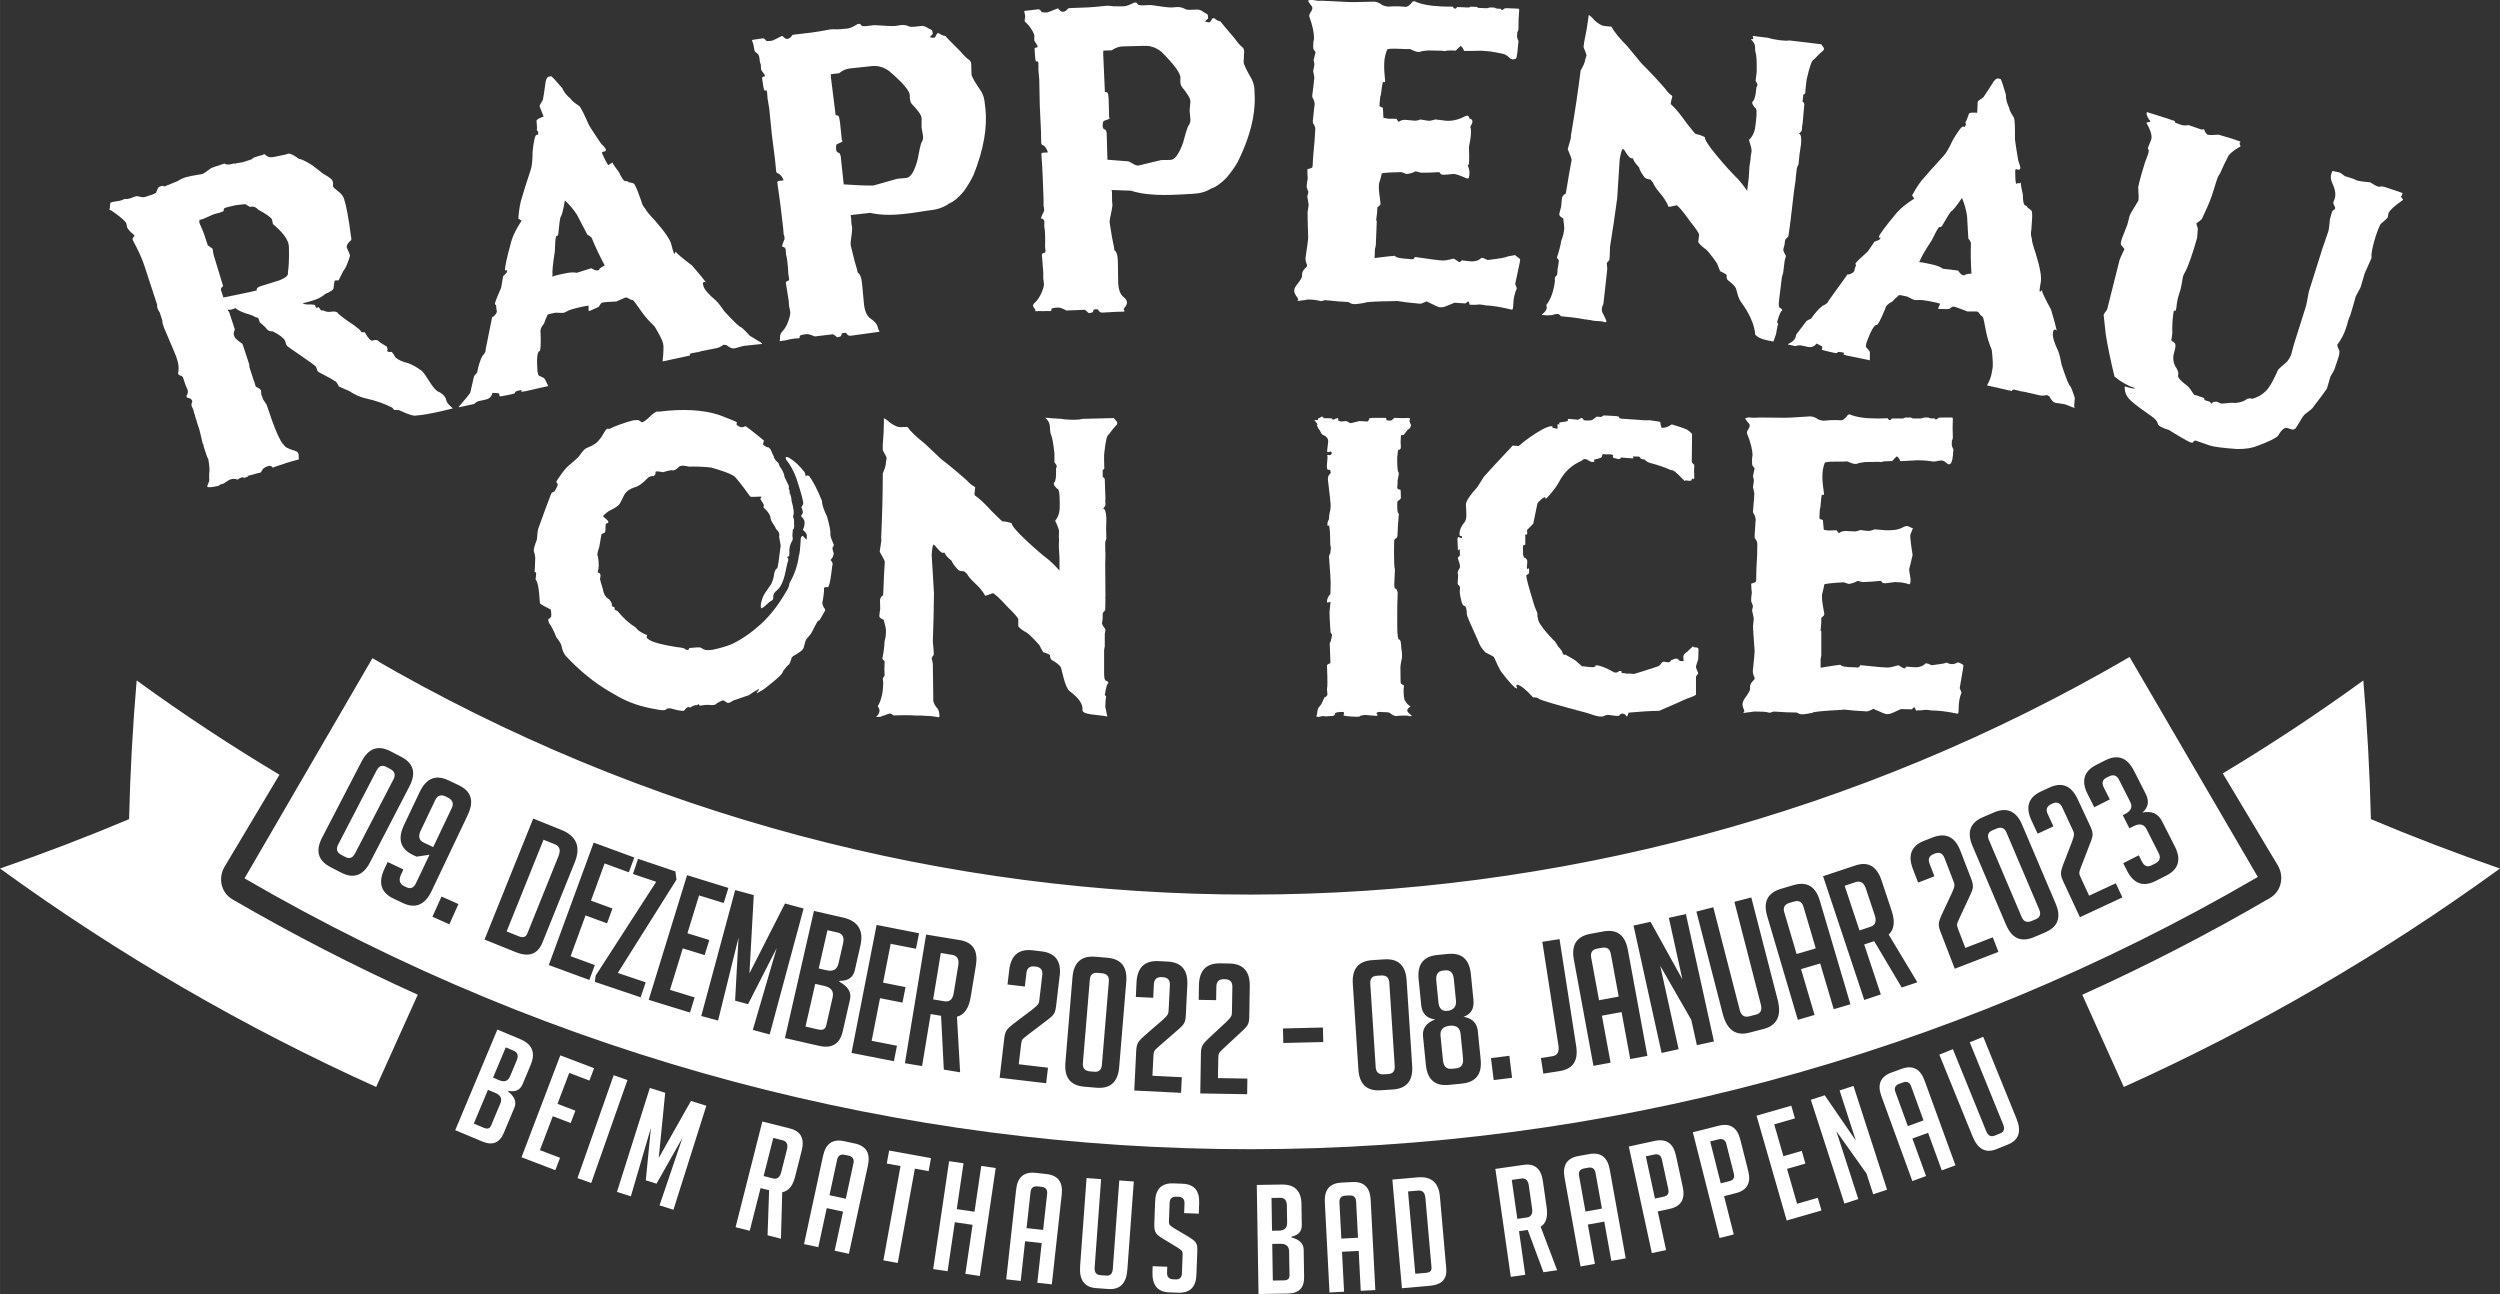
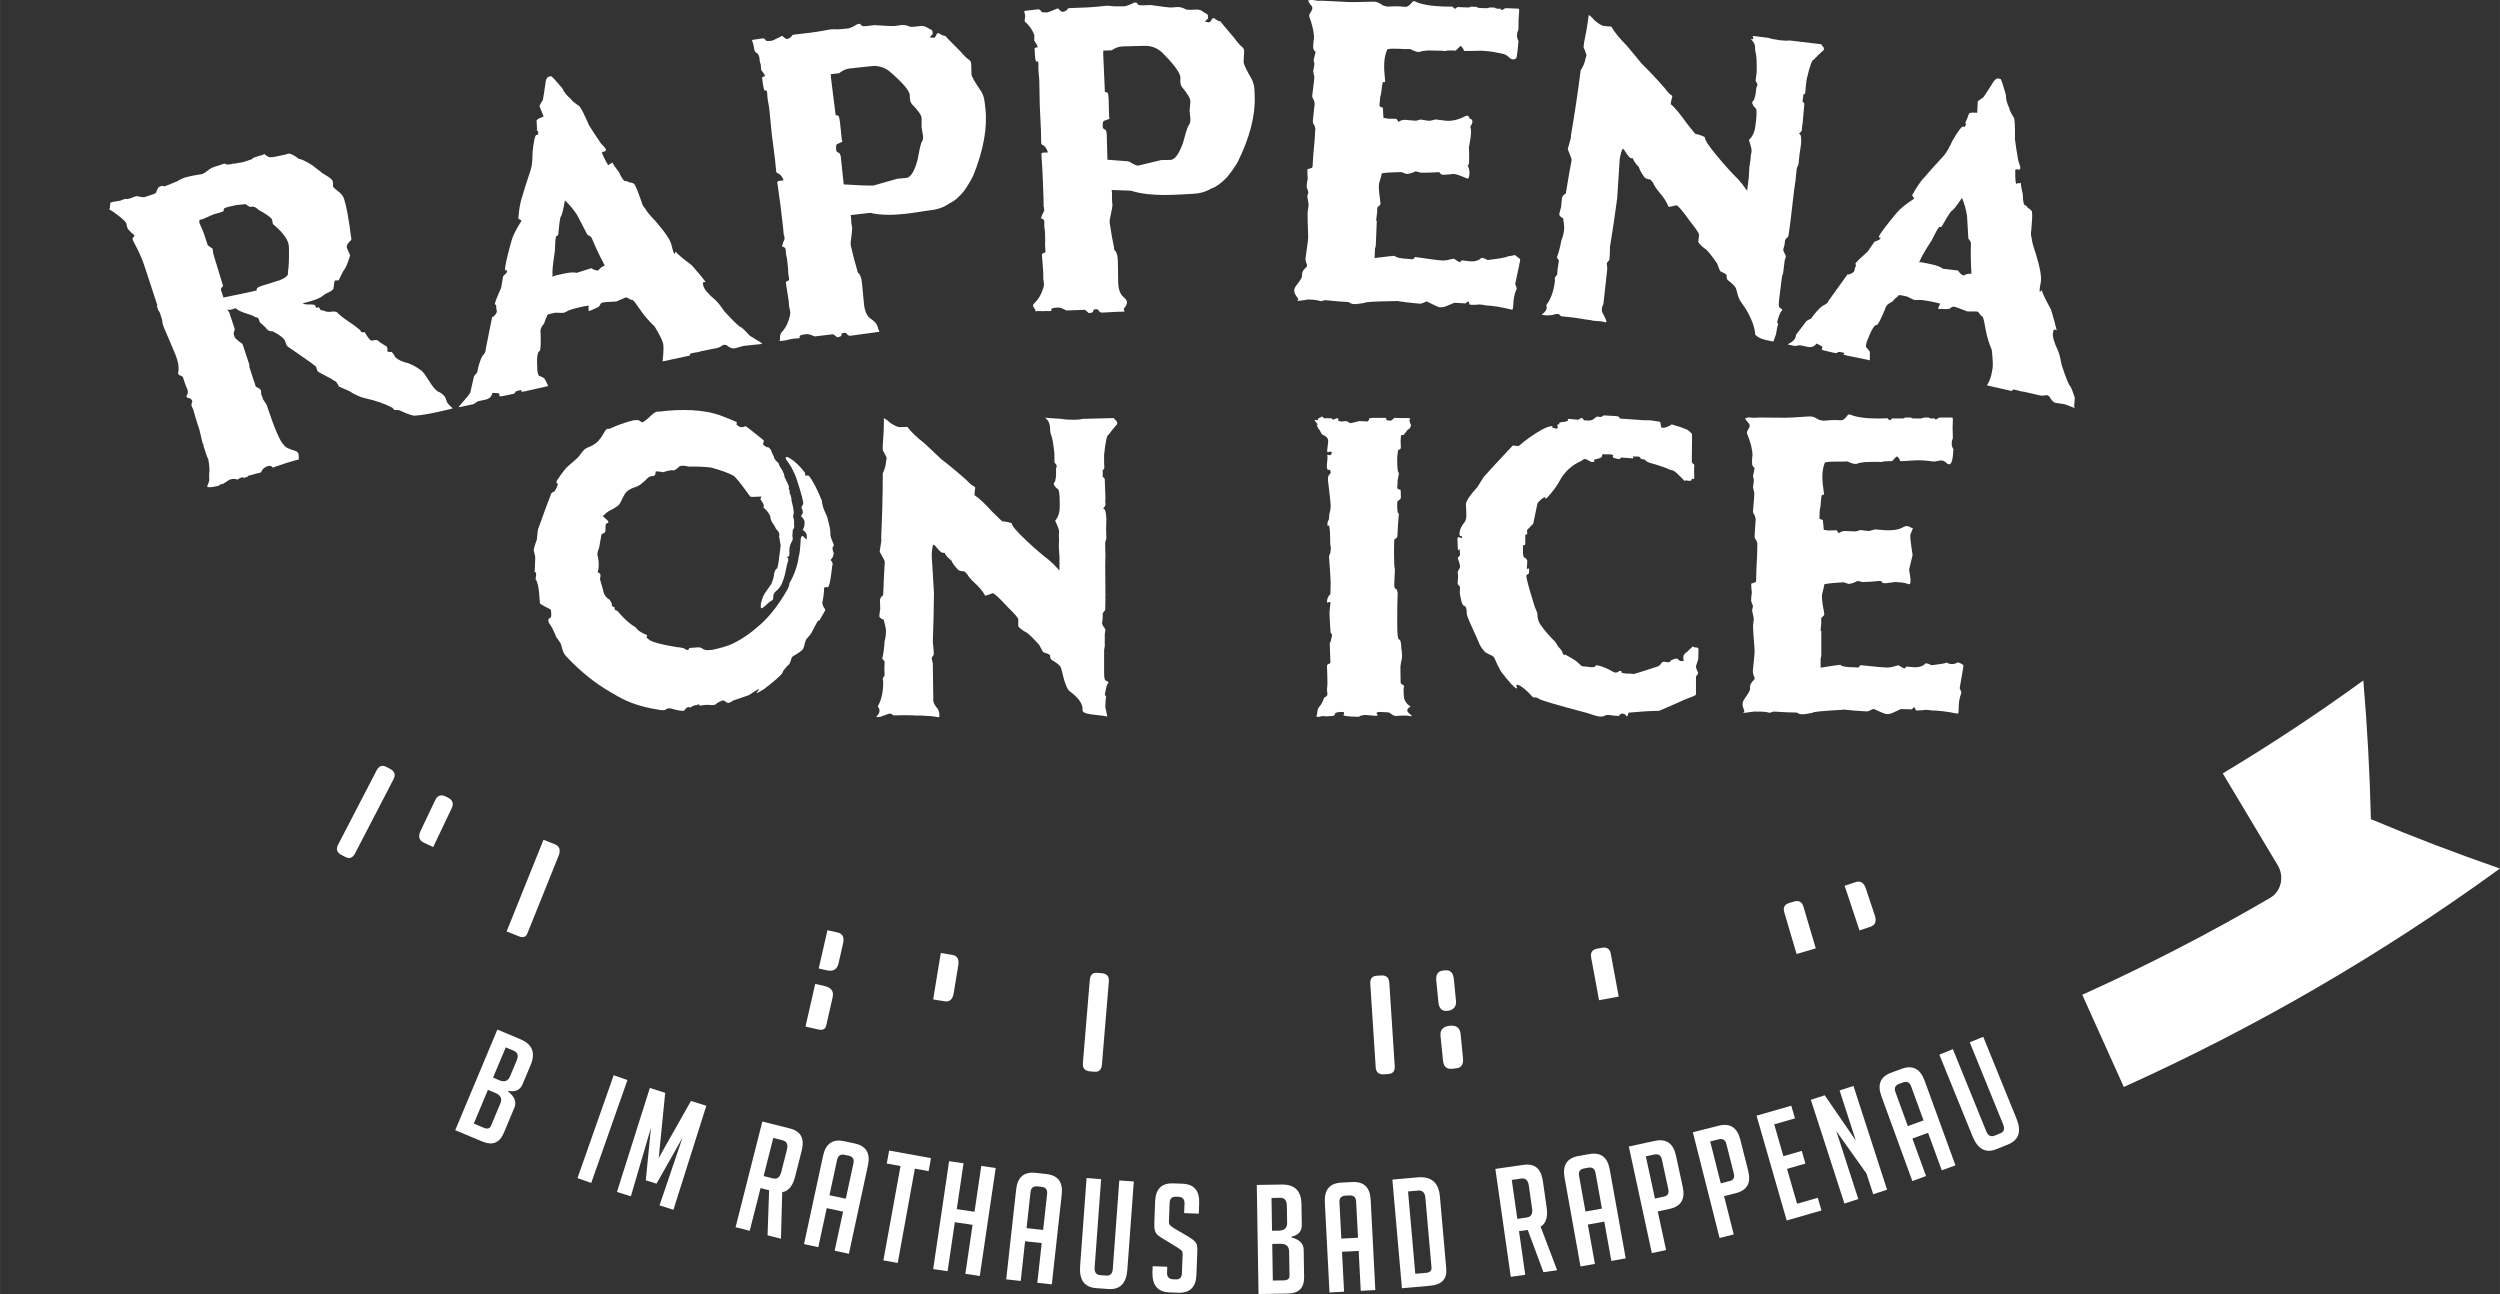
<svg xmlns="http://www.w3.org/2000/svg" id="Ebene_1" data-name="Ebene 1" width="289.79mm" height="150mm" viewBox="0 0 821.44 425.2">
  <rect x="0" y="0" width="821.44" height="425.2" fill="#333333" stroke="none" />
  <defs>
    <style>
      .cls-1 {
        fill: #fff;
      }
    </style>
  </defs>
  <path class="cls-1" d="M273.79,179.58c.07-.13,.13-.33,.17-.59-.77-1.77-1.15-2.91-1.14-3.43,.16-.78-.2-2.71-1.07-5.81-1.16-2.4-1.71-4.1-1.65-5.11-1.52-3.77-2.94-6.52-4.25-8.25l-.07-.04c-.53-.19-.87-.15-1.02,.11l-.06-.04c-.2-.75-.29-1.15-.27-1.19-1.73-2.21-3.37-3.76-4.93-4.66l-.19-.11c-.61-.35-.99-.39-1.13-.13l-.04,.07,.16,.62c1.32,1.62,2.42,3.62,3.31,5.98,1.77,5.35,2.52,8.24,2.27,8.67l-.56,.98,.03,.1c.41,.99,.54,1.61,.39,1.87l-.49,.84,.02,.27c.51,.41,.87,.94,1.08,1.58,.07,1.08-.12,2.01-.57,2.79,.85,.72,1.27,1.25,1.25,1.59,.09,.05,.09,.6,0,1.65l-1.21-1.21-.06-.04c-.18,.01-.28,.04-.31,.08l-.07,.13-.27,.62c-.18,3.42-.39,5.34-.64,5.78-.38,3.07-1.41,6.06-3.09,8.96-.04,.67-.27,1.37-.7,2.11l-.19,.33c-2.67,4.64-5.56,8.34-8.66,11.12-3.22,2.88-6.36,5.02-9.42,6.43-1.61,.69-3.7,1.3-6.26,1.85-1.45,.2-2.43,.16-2.95-.14l-.98-.56c-.26-.15-1.49-.11-3.7,.12l-.38,.65c-.45-.03-.71-.07-.8-.12l-.29-.25c-.48-.28-1.35-.46-2.62-.56-4.59-.74-7.54-1.49-8.84-2.24,0,0-1.73-1-.96-1.42,.02-.04-.03-.16-.15-.34-3.22-1.33-3.44-2.41-3.74-2.59-1.86-1.07-3.82-2.84-5.87-5.29-.33-.13-.56-.23-.69-.31-.26-.15-.31-.41-.16-.78-.43-.25-.74-.43-.91-.52l-.13-.08c.25-.43-.01-1.13-.78-2.1-1.17-.67-1.86-1.74-2.06-3.18-.6-1.96-.93-3.14-1-3.52,.26-1.06,.22-1.69-.12-1.89l-.65-.37s.04-.12,.05-.23c.4-1.1,.41-2.77,.03-5.01-.35-.2-.2-1.21,.45-3.03,.35-2.11,.59-3.47,.71-4.09,.1-.17,.45-.38,1.04-.61l.15-.26c.1-.17,.15-.41,.14-.7,0-1.1,.03-1.71,.11-1.84l.04-.07c.1-.17,.34-.29,.73-.36l.04-.06c-.04-.14-.03-.25,.02-.34,.03-.16-.57-.76-1.81-1.82,.81-.8,1.48-1.37,2.02-1.7,1.98-.94,3.16-1.73,3.54-2.38l.22-.39c.08-.13,.44-.87,1.11-2.22l.19-.33c.65-1.13,1.75-1.93,3.3-2.43,1.25-.26,2.77-1.35,4.56-3.26,.63-.39,1.26-.54,1.91-.46,.03-.04,.04-.12,.05-.23l.28-.18c.1-.17,.15-.52,.16-1.03,.1-.17,.9-.12,2.41,.18,1.28-.42,2.3-.64,3.06-.66,.39,.22,1.05-.06,1.97-.86,.4-.69,1.56-.8,3.48-.33,2.51-.05,4.94,.05,7.28,.3,3.48,.97,5.94,1.87,7.37,2.69,.69,.4,2.51,2.66,5.45,6.78l.19,.11c.17,.1,1.31,.09,3.4-.03l.19,.11-.37,.65c-.12,.22,1.63,2,.99,2.61-.2,.35,1.52,1.04,2.33,3.35-.2,1.04,1.51,3.06,1.54,3.31,.35,1.19,1.7,1.38,1.3,3.17l.51,2.89c-.47,4.01-.95,7.65-1.21,7.5-1.04,.61-1.04,2.95-1.16,3.17l-.65,1.86-2.27,3.29c-.73,1.16-.92,2.41-1.05,2.63-.17,.3-.42,2.29,.06,2.16,1.01-.28,1.97-1.84,3.33-2.52,1.17-.59-.39-1.68,1.68-3.35,2.84-2.3,3-8.36,3.72-9.62l.05-.75-.42-.63,.68-.23c.29,0-.24-.67,.05-.56,.26,.15-.5-2.17,1.01-4.59,.38-.76-.13-1.49,.06-2.01l.11-1.56c.65-.32,.41-1.89,.39-1.96,.14-.89-.16-2.14-.34-2.24,.37-1.35,.23-1.68,.21-2.04-.16-1.83-.8-3.08-.71-3.83-.16-1.42-.72-2.15-.67-2.24,.4-.29-.4-1.27-.22-1.17,.18-.71-.04-1.12-.45-1.9l-.95-1.96c-.03-1.35-1.34-3.13-1.34-3.13-.35-.2-.47-1.55-.89-1.62-.08-.16-1.23-1-1.29-2.01-.94-1.58-.66-2.05-1.45-2.68-.35-.2-.12-.44-.78-.3l-.65-.38c-.35-.2-.57-.42-.67-.64,.22-.68,.31-1.09,.27-1.23-3.46-2.81-5.37-4.31-5.72-4.51l-.13-.07-.3-.08c-.7,.41-1.35,.44-1.95,.09l-.13-.07c-.3-.18-.56-.38-.77-.62,.14-.44,.18-.67,.14-.7l-.07-.04c-.69-.4-2.61-1.19-5.74-2.36-5.3-1.73-11.93-2.09-19.9-1.08-.43-.25-1.24,.15-2.42,1.2-1.74,1.71-2.8,2.46-3.19,2.23-.37-.27-.68-.48-.94-.63-.17-.1-.79-.08-1.85,.06-2.71,.69-5.33,1.63-7.87,2.83-.48-.28-.95,0-1.43,.82l-.15,.26c-.8,1.39-1.24,2.05-1.33,2-.75,1.3-2.26,2.36-4.53,3.19-.53,.22-1.29,1.04-2.3,2.49-.25,.43-1.48,1.57-3.7,3.41-.75,.6-1.98,2.18-3.68,4.72-.27,.48-.22,.83,.17,1.05,.26,.15-.02,.94-.85,2.37l-.07,.13c-.62,.28-.99,.52-1.12,.74-1,2.54-2.4,6.32-4.2,11.35-.2,.35-.38,1.6-.53,3.77-.75,1.99-1.09,3.24-1.03,3.74,.4,1.21,.56,2.14,.47,2.78-.07,2.62-.14,3.99-.21,4.12l.26,.15c.58-.3,.03,2.25,.07,2.29,1.35,1.51,1.26,7.75,1.51,8.01,2.24,1.52,3.75,1.78,3.53,2.17,.18,1.2,.18,1.95,0,2.25l-.04,.07c-.07,.13-.32,.3-.74,.53-.12,.22-.08,.64,.13,1.29,.77,.96,1.58,2.52,2.41,4.68,1.17,1.48,1.76,2.51,1.77,3.1,.26,1.25,.7,2.25,1.3,3,4.59,4.96,9.51,8.95,14.75,11.97,1.17,.67,1.99,1.15,2.47,1.42,3.51,2.02,7.72,3.44,12.62,4.24,1.44,.31,2.44,.37,3.01,.18,.25-.43,.83-.59,1.74-.47,2.07,.62,3.51,.87,4.32,.76,1.47-2.04,1.84-.89,2.02-1.02,.15-.26,1.65-.85,1.65-.85,.65,.38,1.15-.84,1.4,.12l.13,.08c1.15-.2,2.04-.29,2.67-.28,1.6,.23,2.56,.06,2.89-.5,1.3-.75,2.06-1.07,2.27-.94,.58,.39,.96,.64,1.13,.74,.39,.23,1.04,0,1.96-.69l5.18-1.78c1.36-.95,2.44-1.63,3.25-2.03l.07,.04c-.05,.09-.08,.19-.08,.3l-.69,.9,.03,.1c.25-.03,1.05-.47,2.4-1.3,3.55-2.75,5.52-4.47,5.92-5.16l.23-.39,.16-.43c.8-1.1,1.44-1.8,1.91-2.11l.41-.72v-.17s.21-.49,.21-.49l.26-.89,.43-.45c1.88-1.05,2.97-1.84,3.27-2.36l.23-.39c.41-1.61,.68-2.53,.8-2.74,.96-1.06,1.56-1.81,1.81-2.25,.76-1.52,1.34-2.63,1.74-3.32l.23-.39c.1-.17,.31-.29,.62-.33l1.84-3.19c.05-.09,.04-.27-.04-.54-.36-.38-.66-1.01-.89-1.9,.4-1.9,.61-3.61,.61-5.11,.6-.23,1.05-.26,1.35-.09v-.17s.16-.26,.16-.26c.35-.61,.74-2.84,1.17-6.69,.3-.52,.11-1.15-.56-1.88,.34-.49,.57-.79,.69-.9,.29-.7,.39-1.19,.32-1.46-.37-.96-.46-1.6-.29-1.9l.18-.16Z" />
  <path class="cls-1" d="M366.03,137.44v-.07l-10.34,.26c-.7,.2-1.63,.3-2.78,.3h-.08c-1.75,0-3.1-.1-4.05-.3l-2.45-.15c-.4,0-1.35-.08-2.85-.22v.07c2.2,1.8,1.15,3.73,1.85,5.48,.4,.8,.77,2.88,1.13,6.23v2.85c.5,.6,.75,1.03,.75,1.28v.07l-.22,.75v2.1c0,.55-.1,1.23-.3,2.03-.3,.4-.45,.67-.45,.82,0,.4,.38,.95,1.13,1.65,.55,0,.83,1.45,.83,4.35v1.58c0,1.85-.5,3.38-1.5,4.58,.85,1.8,1.28,2.95,1.28,3.45,0,.65-.03,1.2-.08,1.65,.05,.5,.08,.8,.08,.9-.05,1.25-.08,2.1-.08,2.55,.15,2.05,.22,3.23,.22,3.53v4.28c-1.3-1.45-2.43-2.58-3.38-3.38-2.35-1.8-4.9-4-7.65-6.6-3.1-2.9-4.65-4.75-4.65-5.55-1.15-.4-2.15-.6-3-.6-.15,0-1.28-1.05-3.38-3.15-2.45-2.7-4.4-4.53-5.85-5.48v-.45c0-.4,.08-1.05,.22-1.95,0-.15-.1-.3-.3-.45-.65-.25-1.45-.9-2.4-1.95-2.9-2.6-5.7-4.93-8.4-6.98-2.4-2.3-4.2-4-5.4-5.1-2.8-2.2-4.73-4.05-5.78-5.55-.75,0-1.55,.03-2.4,.08-.75,0-1.8-.45-3.15-1.35-.8-.75-1.48-1.25-2.03-1.5h-.15v1.5c0,1.8-.12,4.23-.37,7.28v1.65c.75,1.35,1.17,2.18,1.28,2.48-.1,.85-.18,1.28-.22,1.28,0,1.05-.35,2.33-1.05,3.83,0,6.45-.18,13.53-.53,21.23,0,.1,.02,.38,.07,.83l-.53,3.45v.3c1.1,1.9,1.65,3,1.65,3.3-.15,1.95-.33,5.58-.53,10.88,0,.05-.05,.1-.15,.15-.6,.5-.9,1.03-.9,1.58,0,.45,.02,1.4,.08,2.85-.15,.85-.25,1.63-.3,2.33,0,.45,.47,.85,1.43,1.2,.5,1.85,.75,2.95,.75,3.3v.53c0,1.15-.15,2.25-.45,3.3-.1,2.05-.35,3.93-.75,5.63,0,.1,.25,.4,.75,.9v.68c0,.9-.02,1.63-.07,2.18,.05,.35,.07,.93,.07,1.73v.15c-.35,.4-.55,.75-.6,1.05l.15,.98v.07c0,3.3-.6,5.95-1.8,7.95,0,.2,1.59,1.48-.46,3.38l.08,.15c2.15,0,1.26-.33,2.56-.53,.85-.4,1.5-.6,1.95-.6h.07c.15,0,.48,.2,.98,.6,.35,0,1.6-.03,3.75-.08,1.25,0,2.73,.05,4.43,.15v-.08l.53,.08h1.05l.45,.08,.08-.08,.08,.08c2.1,0,2.44,.15,4.49,.45l.22-.15c0-.3,.09-1.66-.56-2.62-1.8-2.1-1.4-2.84-1.45-3.69-.1-5.85-.15-9.58-.15-11.18l-.37-1.73c0-.2,.22-.57,.67-1.13v-.75c0-.4-.1-1.58-.3-3.53,.2-5.15,.32-10.45,.38-15.91-.4-6.9-.65-11.1-.75-12.6,.1-1.75,.27-2.9,.53-3.45,.3,.2,.47,.3,.53,.3,1.25,1.6,2.1,2.4,2.55,2.4h.68c.05,.55,.8,1.43,2.25,2.63,.2,.65,.87,1.6,2.03,2.85,.3,.4,1,.6,2.1,.6l.97,.9c.35,.75,1.2,1.75,2.55,3,1.5,1.35,2.63,2.73,3.38,4.13,.2,0,1.03-.28,2.48-.83,.6,.1,2.25,1.63,4.95,4.58,2.05,2,3.2,3.3,3.45,3.9v2.4c.4,.55,1.15,1.15,2.25,1.8,.7,.2,2.25,1.65,4.65,4.35,.7,1.35,1.13,2.13,1.28,2.33,1.5,.5,2.25,.85,2.25,1.05,0,.85,.25,1.4,.75,1.65,1.25,.7,2.15,1.4,2.7,2.1,.55,1.1,1.22,6.11,2.82,7.91,0,.1,4.69,2.99,4.4,6.25-.16,1.73,5.01,1.52,8.15,2.2l-.44-2.14-.23-1.01c.05-1.75,.15-2.88,.3-3.38-.25-.35-.4-.53-.45-.53,.4-2.6,.8-3.9,1.2-3.9,0-.35-.28-.63-.83-.83-.4,0-.6-.85-.6-2.55v-7.28c0-.3,.07-.77,.22-1.43v-3.9c0-.3,.08-.77,.22-1.43-.05-.05-.08-.17-.08-.38-.55-.7-.9-1.3-1.05-1.8,0-.15,.08-.7,.22-1.65v-1.58c0-.15,.27-.55,.83-1.2,0-.65,.02-1.93,.08-3.83,0-.1-.03-.2-.08-.3l.08-.22c-.05-5.45-.08-9-.08-10.65,0-.85,.02-1.95,.08-3.3-.05-.3-.08-1.38-.08-3.23v-.6c0-.2,.12-.65,.38-1.35,0-.75-.03-1.8-.08-3.15,.05-1.65,.08-2.78,.08-3.38v-.15c-.1-2.1-.45-3.15-1.05-3.15v-.07c.5-.5,.75-.9,.75-1.2,0-.55-.03-.97-.08-1.28,0-.05,.02-.3,.08-.75,0-.55-.08-2.65-.22-6.3,0-.3-.22-.57-.68-.83v-1.8l-.07-.45c.2,0,.4-.17,.6-.53-.05-.9-.07-1.68-.07-2.33v-2.18c.45-4.4,.95-6.6,1.5-6.6,1-1.35,1.75-2.3,2.25-2.85,1.6-1.25-.66-2.26-.46-2.51Z" />
  <path class="cls-1" d="M462.33,235.16l-.19-.03c-.19,.03-.05,.04,.19,.03Z" />
  <path class="cls-1" d="M432.72,139.67l-.03-.1c-.42,0-.19,.14,.03,.1Z" />
  <path class="cls-1" d="M462.66,234.01c-1-1.15,1.19-1.91,.79-1.91-.8-.45-1.38-1.05-1.73-1.8-.35-.3-.53-1.6-.53-3.9,0-.2,.05-.57,.15-1.13-.75-.4-1.13-.72-1.13-.97-.05-3-.07-4.7-.07-5.1,0-.45,.17-1.5,.53-3.15v-.75c0-.95-.08-1.65-.22-2.1-.05-2.05-.3-3.08-.75-3.08-.4,0-.6-1.6-.6-4.8v-4.35c0-1.5,.05-3.53,.15-6.08-.15-.95-.38-1.43-.68-1.43s-.45-.5-.45-1.5l.22-4.8v-.08c-.2-.5-.3-2.35-.3-5.55,0-2.7,.05-4.13,.15-4.28,.65-.4,.97-.77,.97-1.13,.1-2.65,.25-4.98,.45-6.98v-.08c0-.3-.05-.45-.15-.45-.25,0-.37-.97-.37-2.93v-.15c0-.3,.05-.6,.15-.9,.7-.4,1.05-.75,1.05-1.05,0-1.65-.05-2.55-.15-2.7-.7,0-1.05-.25-1.05-.75l.15-1.5-.08-.38,.45-2.48v-.3c0-.15-.05-.25-.15-.3-.25-.4-.37-1.83-.37-4.28v-.53c.15-1.7,.27-2.55,.37-2.55,.55,0,.83-.3,.83-.9,0-.7-.03-1.3-.08-1.8,.05-.45,.08-1,.08-1.65,0-.3,.1-.47,.3-.53h.6l1.35-1.73c.6-.3,.9-.62,.9-.97,.7-.75-.88-1.5-.08-2.61,0-.1-.12-.17-.37-.22-.55,0,.23-.12-2.32-.02-1.1-.05-1.93-.08-2.48-.08l-.15,.08c-.5,.55-.87,.83-1.13,.83-.6,0-1.05-.05-1.35-.15-.05-.5-.12-.75-.22-.75h-4.5c-.65,.05-.98,.15-.98,.3-.1,.6-.37,.9-.83,.9-.05-.05-.85-.1-2.4-.15-1.7,.45-2.65,.67-2.85,.67h-.15c-.7-.45-1.18-.67-1.43-.67l-1.5,.15-.9-.22c-.05-.6-.15-.9-.3-.9h-.15l-1.35,.53c-.1,0-.22-.15-.38-.45-.35,0-1.13-.02-2.33-.07l-.22,.07-.6-.6h-.15c-.6,.4-1,.6-1.2,.6l-.11,.58c-.2,0-.55-.02-1.05-.07l-.08,.07c.2,.3,.55,.75,1.05,1.35,0,.18-.11,.24-.23,.27,.25,.8,.56,1.37,.94,1.7,.45,1.1,.9,1.65,1.35,1.65,.95,.45,1.43,1.13,1.43,2.03,0,.2-.13,1.28-.38,3.23,0,.05,.08,.15,.22,.3,.55-.15,.87-.22,.98-.22,.25,.15,.37,.28,.37,.38v.08c-.15,.5-.4,.75-.75,.75-.1-.05-.2-.08-.3-.08h-.45c.05,.55,.08,.85,.08,.9l-.23,2.78c.05,.8,.18,1.2,.38,1.2h.67c.1,.25,.18,.55,.23,.9-.05,.1-.08,.2-.08,.3-.55,.4-.83,.97-.83,1.73v.45c.6,4.85,.9,7.7,.9,8.55-.05,.25-.08,.6-.08,1.05-.3,1.2-.45,2.05-.45,2.55v.6c-.35,.7-.53,1.15-.53,1.35v.83l.07,.08,.38-.08h.08c.25,.85,.37,2.73,.37,5.63,0,.45,.08,1.03,.22,1.73v.22c-.1,.6-.15,1.05-.15,1.35-.3,.65-.45,1.05-.45,1.2v.22c.35,4.65,.53,7.43,.53,8.33v.23c0,.8-.03,2.03-.08,3.68h-.08c-.7,.7-1.05,1.55-1.05,2.55,0,.1,.05,.15,.15,.15,.15,0,.45-.07,.9-.22h.08v.45l-.3,2.93c0,1.15,.1,3.13,.3,5.93,0,.85,.17,1.28,.53,1.28,0,.5-.13,1.23-.38,2.18,0,.2-.12,.45-.37,.75v.3c.15,3.65,.22,5.6,.22,5.85v.3c0,.05-.03,.12-.08,.22-.7,.25-1.05,.5-1.05,.75,.1,2.3,.15,4.2,.15,5.7,0,.75-.05,1.45-.15,2.1,.05,.75,.1,1.28,.15,1.58,0,.5-.35,.88-1.05,1.13-.5,1.35-.95,2.25-1.35,2.7-1.3,1.25-.67,2.63-1.27,3.38,0,.15,.27,.25,.83,.3,.35-.15,.83-.25,1.43-.3,1.45,.25,1.27,0,2.63,0h.08c.8,0,1.2-.25,1.2-.75,0-.4,.8-.6,2.4-.6h.22c.2,0,.32,.13,.37,.38l-.22,.67c0,.25,1.38,.43,4.13,.53h.75c.2,0,.4-.08,.6-.23,0-.1,.5-.22,1.5-.37l3.75,.3c.35-.05,.53-.13,.53-.23l-.38-.53v-.15c0-.15,.25-.27,.75-.38,2.35,.05,3.53,.15,3.53,.3,.9,.7,1.58,1.05,2.03,1.05,.8-.1,1.85-.15,3.15-.15h1.28c.49,0-.3,.06-.75,.07,.36,.07,.68,.12,.94,.12h.6v-.15s-.4-.42-1.2-1.12Z" />
  <path class="cls-1" d="M556.34,212.45v-.08h-.08c-2.15,1.95-1.67,1.59-1.67,1.64-1,.6-1.5,1.23-1.5,1.88,.05,.25,.08,.5,.08,.75v.45l.08,.08-.15,.07-1.13-.07c-.5-.5-.83-.75-.97-.75h-.22c-.3-.05-.9,.15-1.8,.6-.1,.4-.37,.6-.83,.6h-.07c-.55-.05-1-.12-1.35-.22-.25,.05-.45,.12-.6,.22-.5,.7-.9,1.13-1.2,1.28-5.2,1.7-7.88,2.55-8.03,2.55l-1.95-.15-.38,.15c0-.1-.05-.15-.15-.15l-.83-.08c-.2,0-.48-.08-.83-.22v-.38c0-.1-.03-.15-.08-.15h-.6c-.5,.4-.9,.57-1.2,.53l-.53-.08c-2.2-1.3-4.08-2.07-5.63-2.33-.1,0-.25,.03-.45,.08,0,.45-.55,.63-1.65,.53-.7-.05-1.65-.15-2.85-.3l-2.03-1.8c-.55-.4-1.7-1.08-3.45-2.03-.2,.1-.33,.15-.38,.15s-.2-.17-.45-.53c0-.5-.5-1.25-1.5-2.25-.6-1.15-1.15-1.9-1.65-2.25-2-2.1-3.3-3.65-3.9-4.65-.85-1-1.28-2.35-1.28-4.05v-.07c-.65-1.45-1.1-2.68-1.35-3.68-1.5-4.9-2.25-7.7-2.25-8.4,0-.4,.1-.57,.3-.53,.4-.15,.6-.43,.6-.83v-1.05s-.05-.1-.15-.15h-.15l-.22,.22c-.1,0-.18-.12-.22-.37,0-.35,.05-1.05,.15-2.1,0-.45-.22-.85-.67-1.2-.5-.05-.75-.63-.75-1.73v-1.88l.07-.53c.45-.1,.68-.2,.68-.3v-3.3l.3,.08h.07c.1,0,.2-.1,.3-.3-.05-.25-.07-.45-.07-.6v-.45c0-.15,.02-.25,.07-.3,.25-.2,.9-.85,1.95-1.95,.1-.35,.55-2.52,1.35-6.53,0-.45,2.98-3.23,2.63-1.72l.07,.07,.38-.22c1.9-2.05,3.25-3.83,4.05-5.33,1.7-3.25,4.15-5.55,7.35-6.9,.4-.4,.8-.6,1.2-.6l.45,.08c.85,.55,1.48,.85,1.88,.9,.05,0,.3-.05,.75-.15v-.15l-.15-.22v-.08l.15-.22c1.6-.35,2.4-.65,2.4-.9,.1-.6,.27-.9,.53-.9l.37,.08h1.73c.75,.05,1.13,.2,1.13,.45l-.15,.45c0,.2,.65,.43,1.95,.67,.45,0,.68-.17,.68-.53l3.98,.3c.1,0,.15-.05,.15-.15,0-.15-.05-.3-.15-.45v-.07l.6,.07h1.28c.1,0,.27,.1,.53,.3,0,.4,.5,.63,1.5,.68,.25,.4,.77,.75,1.58,1.05,3.25,.9,5.5,1.68,6.75,2.33,1.25,.2,1.33,.11,4.78,3.66l.15-.08c0-.45,2.24,.67,2.19-.58l.08-.15c.1,0,.25,.08,.45,.22,.15,0,.25-.15,.3-.45,0-.85-.03-1.68-.08-2.48,.05-.55,.08-1.08,.08-1.58l-.08-.3c-.5-.35-.75-.68-.75-.98,.05-3,.08-5.45,.08-7.35v-1.72c-.15-.25-.65-.7-1.5-1.35-1.2-.55-2.93-1.15-5.18-1.8-1.1,.8-2.15,1.18-3.15,1.13h-.08c-.2-.05-.38-.68-.53-1.88,0-.1-1.13-.3-3.38-.6h-1.95l-1.95-.15c-1.35-.1-3.2-.23-5.55-.38-.45-.05-.67-.2-.67-.45,0-.2-.33-.32-.98-.38l-1.2-.08c-.75-.05-1.73-.1-2.93-.15-.25,.2-.55,.37-.9,.53-.25,0-.7-.05-1.35-.15-.25,.15-.55,.38-.9,.68-.45,.5-1.23,.7-2.33,.6h-.53l-.45-.08-.53-.67-.38-.08c-.55,.4-.95,.6-1.2,.6l-.53-.08c-.6-.05-1.4-.12-2.4-.22-.2,.05-.3,.1-.3,.15l.07,.22v.3c-.45,.1-.67,.18-.67,.22-1.45,.15-2.18,.3-2.18,.45v.15l.07,.38h-.07c-.1,0-.2-.05-.3-.15l-.3,.15c.05,.45,.08,.8,.08,1.05v.15c0,.1-.13,.15-.38,.15l-1.35-.3,.08-.3c-.1-.15-.18-.22-.22-.22-.65-.05-1.75,.33-3.3,1.13-2.8,1.6-5.35,3.4-7.65,5.4l-1.95-.15c-5.1,5.45-8.25,8.85-9.45,10.21l-2.18,3.45c-2.4,2.6-3.65,4.48-3.75,5.63,.1,1.55,.15,2.75,.15,3.6s-.15,1.55-.45,2.1c-1.2,1.4-1.8,2.75-1.8,4.05,0,.1,.02,.3,.08,.6,.5,.05,.75,.15,.75,.3v.15l-.08,.3h-.15l-.83-.3h-.15c-.15-.05-.25,.18-.3,.68,0,.6,.05,1.78,.15,3.53l.08,.15,.37-.38h.15c.05,.95,.08,1.58,.08,1.88,0,.2-.23,.48-.68,.83v.3c.45,1.3,.68,2.08,.68,2.33v.67c-.5,.8-.75,1.33-.75,1.58l.15,1.2c0,.05-.05,.78-.15,2.18v.3c0,.1,.02,.2,.08,.3,.45,.4,.68,.7,.68,.9s-.03,.73-.08,1.58c0,.5,.17,1.48,.53,2.93,.2,.85,.47,1.38,.83,1.58,.65,.05,.97,1,.97,2.85,0,.4,1.25,3.33,3.75,8.78,.4,1.25,1.17,2.48,2.33,3.68,1.75,.85,2.7,1.38,2.85,1.58,.8,1.9,1.55,3.45,2.25,4.65,2.8,3.65,4.53,5.53,5.18,5.63l.15-.08-.08-.3c-.65-1.1,.57-1.9,5.33,3.3,.1,.05,.27,.05,.53,0,.9,.1,1.35,.28,1.35,.53,1.4,.65,6.65,2.18,15.76,4.58,2.25,.75,3.5,1.13,3.75,1.13l.83,.08h.6c.85-.4,1.47-.58,1.88-.53h.08c.15,0,.97,.1,2.48,.3h.23c.4,.05,.67,.02,.83-.08,.2-.45,.6-.68,1.2-.68l.15,.08c.35,0,.72,.3,1.13,.9,.15,0,.35-.43,.6-1.28,3.7-.35,7.05-.55,10.05-.6,5.2-2.25,8.15-3.55,8.85-3.9,2.05-.7,3.12-1.18,3.23-1.43v-5.7c0-.15,.02-.27,.08-.37,.45-.55,.67-.87,.67-.98-.5-1.1-.75-1.75-.75-1.95,.05-.25,.08-.45,.08-.6,.45-1.3,.67-2.03,.67-2.18,0-.85,.02-1.9,.08-3.15-.1-.95-1.71-.31-1.71-.81Z" />
  <path class="cls-1" d="M643.93,226.01c1-5.9,1.2-6.73,1.2-7.33,0-.45-1.79-1.05-1.79-1.05-2.25,1.3-3.44,.04-3.84,.09-.7,.4-1.12,.31-4.72,.86h-.08c-.85-.4-1.4-.6-1.65-.6h-.37c-.75,.85-1.88,1.28-3.38,1.28l-2.93-.22c-.3,.4-.5,.6-.6,.6h-.08c-.15,0-.78-.35-1.88-1.05-1.7,.5-2.9,.75-3.6,.75-1.1,0-3.98-.25-8.63-.75h-.45c0,.45-.28,.7-.83,.75l-.9-.08c-2.7,0-4.28-.27-4.73-.83-.4,0-2.55,.33-6.45,.97v-3c.15-.5,.22-.9,.22-1.2v-7.8l-.07-.15-.08,.08-.08-.08,.22-2.55v-1.65c.65-.55,.98-.93,.98-1.13v-.3c-.5-2.65-.75-4.43-.75-5.33v-.83c.5-1.95,.75-3.08,.75-3.38,0-.25,2.13-.5,6.38-.75l1.58,.53h.23c.95-.15,1.88-.48,2.78-.98,1,.25,1.55,.38,1.65,.38,1.95-.05,3.8-.18,5.55-.38,.35,.05,.55,.08,.6,.08,.15,.45,.45,.67,.9,.67h.67l2.85-.37h.15c.75,.05,2.56,0,4.21,.65,1.7,.75,.15-4.81,.35-4.81l1.13-4.71s-.94-5.74-.74-6.69c0-.1,.92-2.18,.82-2.18-.9,0-1.43-1.16-2.98-.4-1.95,1.15-3.87,1.12-5.87,1.12-.5-.05-1.7-.15-3.6-.3-1.1,.35-1.75,.53-1.95,.53-.45,0-1.38-.1-2.78-.3h-.15c-.7,.3-1.28,.45-1.72,.45-2-.1-3.05-.15-3.15-.15-.8,0-1.5,.25-2.1,.75-.5-.6-.75-.93-.75-.98-.7,0-1.63,.03-2.78,.08-.75-.15-1.23-.22-1.43-.22-.2-1.85-.3-2.9-.3-3.15v-.07c-.75-.2-1.13-.4-1.13-.6v-.45c.05-2,.15-3,.3-3,.2-2.65,.38-4.08,.53-4.28l.45,.08c.15-.05,.22-.12,.22-.22v-.15c-.35-2.35-.53-4.15-.53-5.4v-.45c0-1.5,.25-2.93,.75-4.28,0-.3,1.28-.45,3.83-.45h2.18c.3,0,.75-.02,1.35-.08,1.25,.55,2.1,.83,2.55,.83h.75c0-.2,.9-.4,2.7-.6,1.2,0,2.6-.02,4.2-.08,.4,.05,.8,.08,1.2,.08,.3-.2,1.05-.3,2.25-.3h1.13c.95-1.05,1.48-1.58,1.58-1.58,.5,.35,.87,.87,1.13,1.58h.38c.3,0,2.05-.1,5.25-.3,1.65,0,3.23,.12,4.73,.37,1.75,.35,3.03-1.02,4.53,.28,1.15,1.2,2.32,1.37,2.52-3.88,.05-.15,.08-.25,.08-.3-.4-.65-.6-1.28-.6-1.88,0-.05,.02-.25,.08-.6l-.08-.3c.25-.4,.38-.77,.38-1.13,0-1-.03-2.05-.08-3.15,.05-1.1,.08-2.1,.08-3-.05-.3-.13-.45-.23-.45h-3.68c-.25,0-.5,.03-.75,.08-.4,.35-.65,.53-.75,.53h-.45c0-.2-.12-.32-.38-.37-.1,.05-.2,.07-.3,.07h-.38c-.45,0-.8-.1-1.05-.3h-1.43c-.6,.2-.95,.3-1.05,.3h-2.55c-.3,0-.55-.1-.75-.3h-1.95c-.2,.2-.45,.3-.75,.3h-3.6c-.25,.35-.4,.53-.45,.53h-.22c-.25,0-.5-.2-.75-.6-1.05,.05-1.83,.07-2.33,.07h-1.28c-3.85,0-6.8-.45-8.85-1.35l-.53,.15c-.85,1.2-1.6,1.8-2.25,1.8-.1,0-.75-.02-1.95-.08-1.1,0-2.38,.08-3.83,.23-.7-.1-1.25-.23-1.65-.38-1-.7-1.93-1.05-2.78-1.05-4.45,.3-7.13,.45-8.03,.45-3.5-.05-6.4-.08-8.7-.08-.3,0-.73,.03-1.28,.08-1.2-.05,.22,.12-2.28-.13l-1.05,.3c0,.15,.3,.6,.9,1.35,1.65,1.4-.62,2.41-.27,3.66,1.2,2.95,1.8,5.35,1.8,7.2-.1,.45-.15,.93-.15,1.42v1.13c0,.65,.27,1.18,.83,1.58v.08l-.53,2.63c0,.1,.1,.5,.3,1.2,0,.35-.1,1.13-.3,2.33,.2,.85,.35,1.53,.45,2.03,0,.55-.15,2.55-.45,6,0,.2,.05,.4,.15,.6,.5,.7,.75,1.48,.75,2.33l-.07,.38,.07,.08h-.07l-.3,4.73c.05,.4,.07,.63,.07,.68,.55,.65,.83,1.3,.83,1.95,0,1.25-.02,2.48-.07,3.68-.2,3.5-.3,5.85-.3,7.05v.98c0,.25-.05,.48-.15,.67,0,.1-.5,.3-1.5,.6,.05,1.35,.12,2.35,.22,3-.15,.9-.22,1.65-.22,2.25v.53c.4,1,.6,1.53,.6,1.58l-.3,1.43,.53,2.48v.53c-.15,1.15-.22,1.85-.22,2.1v.3c0,.55,.17,3.2,.53,7.95,0,.55-.2,2.73-.6,6.53,0,.7,.2,1.45,.6,2.25l-.08,.53c-.95,.9-1.43,1.68-1.43,2.33v.9c0,.4-.58,1.4-1.72,3-2,2.8,.8,3.99-.55,4.74v.08c4.9-.7,3.45-.46,4.61-.46h.9c1.25,0,2.3,.12,3.15,.37,.15,0,.57-.12,1.28-.37h.53c2.95,.2,5.33,.3,7.13,.3,.6,.35,1.1,.55,1.5,.6l.22-.08,.37,.08c.3,0,1.35-.18,3.15-.53,0-.3,3.28-.62,9.83-.97l.45-.08c1.95,.25,4.43,.45,7.43,.6h.3c.2,0,.85-.27,1.95-.83,2.55,1.15,3.98,1.73,4.28,1.73,.6,0,1.02-.05,1.28-.15,.2,0,1.35-.5,3.45-1.5,.2,0,1.38,.03,3.53,.08,.1,0,.32-.2,.68-.6h.45c0,.2,.1,.53,.3,.97,1.35,0,2.43-.07,3.23-.22,1.25,.1,1.88,.18,1.88,.22,2.3,0,5.15,.35,8.55,1.05h.08c.2,0,.3-.55,.3-1.65,0-2,.3-3.73,.9-5.18v-.15c0-.15-.18-.57-.53-1.28v-.15Z" />
  <path class="cls-1" d="M146.59,131.41c-.24-1.51-2.19-2.66-2.96-2.89-2.21-1.79-3.97-6.3-5.61-7.04-1.14-.86-2.42-1.57-3.83-2.12-1.91-.44-3.33-1.08-4.24-1.9-.61-1.03-1.02-1.65-1.25-1.84-.89,.08-1.37,0-1.45-.25l-.02-.07c.11-.3,.14-.55,.08-.75l-.21-.65c-1.8-1.07-2.73-1.7-2.79-1.9-.39-.35-1.04-.38-1.96-.08-.53,.17-1.36-.73-2.5-2.72-.05-.15-1.25,.24-1.3-.39-.1-.29-.65-.72-2.1-1.85-3.02-2.01-4.35-3.02-5.35-3.93-.14-.43-.67-.66-1.59-.68-3.01,.45-2.48-.42-3.85-.35-.43,.14-1-1.79-1.39-.86l-.07,.02c-.24,.08-.46-.19-.67-.82-.05-.15-.4-.24-1.06-.3-1.48,.06-2.48-.04-2.99-.3,.15-.05,.23-.1,.27-.17,1-.22,1.96-.48,2.88-.78l.94-.31c1.21-.4,2.29-1.02,3.25-1.87,1.79-.75,2.71-1.37,2.76-1.87,.15-1.66,.33-2.52,.52-2.58l.07-.02,1.04-.02,.12-.12c.98-2.09,1.64-3.33,2-3.71,.55-.93,1.12-2.38,1.71-4.34l-.07-.22-1-2.32c-.2-.63,.18-1.4,1.17-2.31,.34-.11,.4-.59,.18-1.43-.74-5.86-1.5-9.96-2.26-12.28-.25-.77-.69-1.44-1.3-1.99-1.44-1.13-2.2-1.8-2.26-1.99l-.1-.29c.05-.66,.05-1.06,0-1.21l-.19-.58c-.14-.44-1.17-1.2-3.08-2.29-2.55-2.06-4.17-3.24-4.86-3.55-1.45-.81-2.44-1.24-2.99-1.27-1.83-1.33-3.03-1.9-3.62-1.71l-.73,.24c-3.19,.73-4.81,1.02-4.86,.87-.53,.18-1.26-.15-2.17-.98-.48,.16-.72,.26-.7,.31-.45,.1-.8,.18-1.04,.26l-1.74,.57c-.1,.03-.35,.23-.77,.58l-2.9,.95c-1.08,.14-1.72,.24-1.91,.3l-.44,.14c-.19,.06-.39,.04-.58-.05-1.45,.48-2.47,.49-3.04,.03l-3.05,1c-.82,.27-1.36,.5-1.62,.69-1.33,1.02-2.18,1.6-2.57,1.73-3.05,.52-4.89,.88-5.51,1.09-1.02,.33-1.92,.76-2.71,1.29l-4.26,1.72c-.43-.18-.79-.22-1.08-.13l-.07,.02c-.24,.08-.45,.18-.63,.29-.24,.08-.53,.58-.88,1.49,.11,.34-.34,.68-1.36,1.01l-2.25,.74c-.34,.11-.7,.15-1.09,.12-1.16-.26-1.79-.38-1.88-.35l-.8,.26c-.39,.13-.82,.29-1.28,.5-.11-.02-.41,.05-.89,.21-.45-.06-.73-.08-.82-.05-.86,.33-1.35,.53-1.5,.57-.05,.02-.89,.16-2.51,.42-.34,.11,.64-.25-.75,.26l-.17,1.26c.26,.77-.79,.89,.47,1.28,3.05,2.11,4.7,3.55,4.96,4.32,.14,.76,.22,1.16,.24,1.21,.21,.63,1,1.49,2.38,2.6-.03,.06-.02,.17,.02,.31-.5,.43-.7,.82-.58,1.16,.05,.14,.13,.33,.26,.56,1.68,3.15,2.85,5.74,3.51,7.77l2.5,7.62c.43,1.31,1.03,3.15,1.81,5.52-.08,.24-.09,.46-.03,.65l.29,.87c.05,.14,.22,.44,.53,.87l.81,2.47c.05,.15,.1,.53,.14,1.16l.48,1.45c2.48,5.78,3.8,8.88,3.94,9.32l.38,1.16c.52,1.6,.62,3.12,.29,4.57l.31,.46c.79,.28,1.22,.54,1.3,.78l.55,1.67c.27,.82,.59,1.63,.96,2.42,.22,.68,.1,1.36-.37,2.05l.12,.36,.14,.19c.9,.13,1.44,.47,1.61,1l.07,.22c-.28,.63-.35,1.13-.23,1.52l.6,1.33c.03,.26,.09,.51,.16,.75l.29,.87c.14,.44,.27,.9,.38,1.4l.12,.12c.05,.31,.09,.53,.14,.68l.86,2.61c.11,.34,.47,1.85,1.09,4.55,.05,.15,.14,.25,.27,.32-.02,.27,0,.48,.04,.63l.88,2.69c.14,.44,.4,1.05,.76,1.84-.1,.03-.08,.24,.04,.63,.27,1.79,.31,3.06,.13,3.82q0,.97,.02,2.37l-.68,1.8c.03,.1,.21,.69,3.87-.24,.05-.02,.19-.14,.44-.39,.1-.03,.42-.11,.97-.24l2.06-1.32,.44-.14c.29-.1,.76-.14,1.4-.14,.39,.2,.7,.25,.94,.17,.34-.27,.66-.46,.95-.55l.51-.17c.23,.19,.51,.24,.85,.13l.87-.29c.1-.03,.12-.12,.07-.27,2.69-.77,4.06-1.12,4.09-1.02,.36-.38,.53-.6,.51-.65,.26-.68,.92-1.19,1.99-1.54,.73-.24,1.26-.06,1.62,.52l.56-.26,3.56-1.17,.34-.19,.1,.05c.82-.27,.84-.29,4.04-1.18-.33-1.02,.49-2.34-1.51-2.87-2.07-.61-3.21-1.22-3.42-1.85-1.2-.89-3.11-5.3-5.71-13.24l-1.27-1.91,.02-.17c-.21-.47-.36-.85-.45-1.14l-.05-.14c-.04-.79-.08-1.21-.09-1.26-.14-.44-.71-.86-1.71-1.29l-.36-1.09c-.03-.1-.04-.2-.02-.31l-.17-.27-1.57-4.79s-.02-.31-.02-.8l-2.09-6.39-.24-.48c-1.53-1.05-2.36-1.8-2.5-2.23l-.29-.87c-.06-.19,.05-.74,.35-1.64l-1.83-5.59c-.06-.19-.19-.34-.38-.44l-.15-.44c.46,.18,1.23,.09,2.57-.47,2.13,1.77,5.68,2.09,6.43,2.92,.56,.09,.92,.21,1.08,.37l.02,.07c.1,.29,.23,.62,.41,.99-.02,.11-.01,.22,.02,.31l.19,.1c1.03,.84,1.78,1.59,2.26,2.23,.42,.45,1.02,.66,1.81,.61,2.12,1.07,3.47,2.08,4.04,3.02l.41,1.23c.08,.24,.15,.38,.21,.41,.06,.19,.78,.74,2.14,1.63,4.9,3.33,7.39,5.13,7.49,5.42l.41,1.23c.03,.1,.19,.26,.48,.49,3.36,1.74,5.07,2.71,5.13,2.9,.34-.11,.84,.5,1.49,1.84l3.28,1.42c2.04,1.31,3.92,2.15,5.64,2.49,3.23,.71,6.11,1.72,8.63,3.04l.59,.73,1.61,.06s4.4,2.15,5.51,1.78c4.06-.21,12.14-2.35,12.14-2.35-.6-.7-1.93-1.48-2.14-2.79Zm-54.7-39.33c-2.34,.71-4.11,1.27-5.32,1.66l-1.02,.33c-.97,.32-1.36,.77-1.17,1.35-.81,.26-6.71,1.48-10.97,2.34l-.82-2.49c-.11-.34,.12-.76,.71-1.28-1.71-5.71-2.75-9.12-3.11-10.23l-.05-.14-.3-1.91-1.57-1.1-1.24-3.77c-.16-.48-.64-1.61-1.43-3.39l-.02-.07c-.16-.48-.15-.86,.03-1.14,.39-.13,.73-.21,1.04-.26l3.51-1.55c.6-.14,1.14-.29,1.62-.45l1.38-.45c.15-.05,.25-.13,.31-.26-.01-.53,.15-.85,.49-.97,1.02-.33,1.78-.53,2.3-.59,.82-.27,2.28-.48,4.38-.63,.77,.55,1.3,.86,1.59,.92,.92-.3,1.83,.02,2.72,.96,2.75,1.51,4.22,2.58,4.43,3.21,.08,.24,.16,.65,.24,1.21,.03,.1,.06,.19,.1,.29,2.73,2.27,4.39,4.32,4.99,6.16,.17,.7,.25,1.26,.23,1.69,.06,3.62-.05,6.29-.35,7.99,.29,.87-.61,1.73-2.69,2.57Z" />
  <path class="cls-1" d="M246.44,110.41c-1.85-2.05-2.92-3.04-3.22-2.98-.79-.51-2.5-2.19-5.15-5.06-1.14-1.68-2.11-2.91-2.9-3.67-2.48-2.07-3.85-3.7-4.1-4.9l-.1-.45c-.08-.35,.03-.58,.32-.69,.15-.03,.37,0,.65,.1-.82-1.13-2.33-2.96-4.55-5.51-3.43-2.6-5.18-4.09-5.26-4.49l-.15,.03c-.1,.02-.19,.22-.26,.6l-.07,.02c-.2,.04-.54-.92-1.02-2.91-.35-1.64-2.15-4.3-5.39-7.98-1.89-1.99-2.95-3.3-3.19-3.92-.67-.69-1.11-1.53-1.33-2.53-1.07-3.05-1.79-4.82-2.16-5.32-.1-.45-.73-.73-1.9-.84-.39-.33-.75-.46-1.1-.39-.5,.11-1.23-.88-2.2-2.96-1.08-1.38-1.8-2.45-2.17-3.2-.19,.09-.27,.19-.25,.29-.59,.18-.86,.37-.82,.57l-.15,.03c-.25,.05-.98-1.27-2.19-3.98,.06-.22,.11-.34,.16-.35l.67-.14c.35-.08,.5-.32,.47-.73-.26-.47-.82-1.13-1.68-1.98-1.84-2.73-3.12-4.69-3.85-5.89-1.54-3.52-2.59-5.62-3.15-6.28-1.77-1.18-2.69-1.95-2.76-2.3-1.4-1.16-2.36-2.36-2.89-3.6-1.96-2.34-3.18-3.66-3.67-3.97l-.82,.18c-.4,.09-.71,.57-.94,1.45-.45,3.22-.77,5.27-.94,6.14-.77,1.26-1.14,1.96-1.11,2.11l1.35,3.38-.43,.17c-1.35,.5-1.98,.95-1.9,1.35,.15,1.43,.18,2.41,.09,2.95,.02,.1,.16,.25,.41,.46l.03,.15c.04,.2,.03,.49-.05,.87l-.15,.03-.37,.08c-.45,.1-.87,1.9-1.25,5.43-.02,2.82-.22,4.79-.6,5.91-1.63,4.99-2.6,8.03-2.88,9.14-.56,1.53-.97,3.86-1.23,6.98l1.09,.7c-1.68,2.6-2.78,4.77-3.29,6.49-1.59,5.71-2.29,8.96-2.12,9.75l.12,.21c.15-.03,.29-.11,.42-.25l.08-.02c.05,.25,.03,.51-.06,.79-.03,.11-.43,.54-1.21,1.28-.31,1.94-.53,3.21-.66,3.82-1.44,3.23-2.13,5.02-2.05,5.36l.4,.38,.02,.08c.03,.15,.05,.46,.04,.93l.03,.15c.04,.2,.09,.42,.14,.67,.11,.5-.3,1.16-1.21,1.98-.11-.03-.21-.03-.31-.01l-2.15,10.7c.12,.55-.25,1.28-1.09,2.19-.74,1.41-1.31,3.23-1.72,5.45-.56,.54-.91,.98-1.04,1.32l-1.21,5.26c-.26,.47-1.52,2.02-3.77,4.64,.02,.1,.08,.14,.18,.12l4.85-1.05c.61-.55,1.16-.88,1.66-.98,1.24-.27,1.97-.42,2.17-.47,1.19-.26,1.92-.99,2.19-2.19,1.2,0,1.94,.08,2.23,.22,.04,.2,.08,.48,.1,.84,.03,.15,.97,.03,2.81-.37l1.42-.31c.65-.14,.95-.31,.91-.51-.05-.25,.34-.46,1.19-.65l.75-.16,.17,.04c-.07,.17-.09,.33-.05,.48l.09,.06c.45-.1,.8-.15,1.06-.15,1.93-.47,3.52-.84,4.76-1.1l2.76-.6,.15-.03c-.7-1.57-1.18-2.45-1.43-2.66-.74-.31-1.13-.51-1.15-.61-.4,.09-.67-.22-.82-.92l-.16-.75c-.28-4.21-.05-6.4,.7-6.56,.35-.08,.46-2.08,.35-6.01-.2-.94,.17-1.97,1.14-3.06,.37-1.17,.69-1.97,.97-2.4-.08-.35,.26-.6,1.01-.76l1.79-.39c1.58,.08,2.49,.09,2.74,.03,.48-.21,.78-.35,.92-.43,.58-.44,2.42-.99,5.5-1.65,.65-.14,1.2-.23,1.66-.28l.02,.07c0,.94,0,1.46,.02,1.56,.02,.1,.08,.14,.18,.12l.3-.06c1.82-.75,2.81-1.23,2.98-1.42,.36-.75,.69-1.16,.99-1.23l.45-.1c.35-.08,1.76-.17,4.24-.29l2.71-1.21,.6-.13c1.02,.61,1.68,.89,1.98,.83,.27,.05,1.28,1.36,3.04,3.95,1.05,1.49,2.46,3.09,4.24,4.79,1.63,2.72,2.54,4.56,2.75,5.5l.05,.22c.18,.85,.12,2.74-.19,5.67,.01,.05,.06,.06,.16,.04l8.44-1.82,.37-.08c-.07-.35,.05-.59,.39-.71l.52-.11c.79-.17,1.4-.27,1.81-.31,.59-.18,.93-.28,1.03-.3,2.25-.43,4-.78,5.24-1.05,.55-.12,1.23-.47,2.04-1.06,.21,0,.53,.04,.96,.11,1.07,.86,1.93,1.22,2.58,1.09l.3-.06c.1-.02,.91-.25,2.43-.68l.52-.11,5.58-.58,.15-.03,.21-.12-.38-.31-3.6-2.2Zm-47.81-23.15c-1.13,.56-1.75,1.06-1.87,1.5l-.45,.1c-.51,.06-1.19-.19-2.03-.73l-4.61,1.46-.23,.05c-.88-.23-2.22-.15-4.01,.24l-1.64,.35c-1,.21-1.78,.44-2.36,.67,.03-.32,.08-.49,.13-.5-.18-.85,.06-3.45,.74-7.82,.06-2.62,.2-4.26,.42-4.94,.4-.09,.63-.32,.71-.7,.29-3.03,.53-4.91,.74-5.63,.39-.34,.87-2.14,1.42-5.38l.08-.02c1.43,1.31,2.72,2.85,3.89,4.63,1.95,3.75,3.1,5.95,3.45,6.6,.92,.43,1.44,.89,1.55,1.39,1.1,2.68,2.48,5.59,4.15,8.72l-.08,.02Z" />
  <path class="cls-1" d="M323.46,33.13c-.12-1.01-.47-2.05-1.06-3.1-2.04-2.94-3.1-4.79-3.19-5.55-.03-.25-.06-1.38-.09-3.37l-.04-.38c-.04-.35-.21-.67-.5-.94-.72-.43-1.76-1.43-3.13-3.02-3.19-3.16-4.8-4.82-4.82-4.97-.56,.01-1.29-.28-2.18-.9l-.3,.04c-.1,.01-.18,.02-.23,.03-.46,.93-.76,1.4-.91,1.42-.3,.04-.8,0-1.48-.13-.01-.1,.3-.47,.95-1.11-.06-.5-.13-.91-.22-1.2,0-.05-.44-.28-1.31-.69-.84-.57-1.61-.81-2.32-.73l-2.05,.24c-.51,.06-1.02,.07-1.54,.03-1.08-.49-2.05-.68-2.91-.58-1.21,.19-1.86,.3-1.96,.31-.76,.09-3.05,0-6.88-.27l-2.5,.3c-.71,.08-1.22,.07-1.55-.05l-.7-.69-.76,.09c-1.43,.89-2.5,1.37-3.21,1.46-.2,.02-1.09,.1-2.66,.24l-.24-.05c0,.05-.04,.08-.14,.09-1.29-.05-2.16-.05-2.62,0-2.86,.54-4.95,.89-6.26,1.05l-5.84,.69-.45,.13c-.47,.77-1.06,1.2-1.77,1.29-.3,.04-.81-.29-1.5-.98l-.3,.04c-1.93,1-3,1.51-3.2,1.53-.96,.11-1.58,.11-1.85-.01-.38-.57-.77-.83-1.17-.78l-3.39,.5-.07,.09c0,.05,.05,.25,.15,.6,.76,1.71,.2,3.12,1.38,3.59,1.31,1.08,.63,2.3,1.32,3.76,.03,.67,.06,1.15,.1,1.45l.04,.38c.79,1.03,1.19,1.63,1.21,1.78l.04,.3c-.65,.13-.97,.29-.94,.5l.05,.45c.3,2.53,.57,3.78,.83,3.75l.53-.06,.21,.51c.09,.76,.15,1.49,.18,2.21,.34,2.01,.52,3.09,.54,3.24,.05,.41,.33,3.22,.84,8.44,.5,3.79,.85,6.54,1.05,8.26,.22,2.33,.36,3.67,.4,4.03,.15,.39,.32,.58,.53,.55,.75,.27,1.37,.99,1.87,2.17,.01,.1-.03,.16-.13,.17l-1.44,.17c-.15,.02-.32,.14-.49,.37,.47,3.17,.82,5.67,1.04,7.49l.88,7.43c.06,.51,.13,1.29,.2,2.36,.1-.01,.21,.44,.31,1.35-.48,1.13-.77,1.96-.86,2.49v.08c.74,.12,1.14,.43,1.2,.94,.06,.51,.1,1.04,.11,1.6,.18,.7,.33,1.45,.42,2.26l.04,.38c.17,1.47,.27,2.71,.29,3.74,.11,.5,.2,1.05,.27,1.66,.02,.2,0,.39-.09,.55-.7,.19-1.02,.45-.98,.81,.03,.25,.34,2.19,.92,5.81,.07,.61,.12,1.27,.16,1.98,.07,.15,.19,.75,.37,1.8,.06,.56-.15,1.56-.65,3-.46,1.34-1.12,2.47-1.99,3.39-1.23,1.32-.42,2.35-.9,3.07l.08,.07c.76-.09,1.21-.14,1.37-.16,1.16-.14,1.22-.37,3.49-.68l1.53-.1c.15-.02,.2-.23,.16-.63-.04-.3,.68-.54,2.15-.71h.08c.56-.08,1.46,.18,2.7,.75,.3-.04,.63-.08,.99-.12,1.72-.2,3.19-.38,4.4-.52l.68-.08,1.35,1,.6-.15c.61-.07,.87-.41,.8-1.02,0-.05,.29-.16,.88-.33,0,.05,.21,.08,.63,.08,.39,.67,.86,.98,1.41,.91,1.92-.28,3.38-.47,4.39-.59l5.04-.7,.14-.09c0-.05-.11-.25-.3-.58-.41-.46,.16-1.78-2.63-3.66-1.17-.78-1.89-2.34-2.17-4.67-.28-3.25-.48-5.38-.6-6.39l-.12-.99c-.15-1.31-.5-2.27-1.03-2.88-.25,.03-.42-.33-.51-1.09-.57-1.78-1.27-4.47-2.11-8.06-.03-.25-.04-.56-.03-.92,.38-2.86,.55-4.47,.51-4.83-.05-.4-.13-.86-.24-1.36-.05-.67-.08-1.19-.1-1.57-.04-.34-.09-.75-.15-1.27l6.43-.73c7.07,1.68,15.65-.38,20.15-.91,2.22-.26,4.19-1.01,5.89-2.23,1.42-.58,2.98-1.89,4.69-3.94,1.28-1.79,2.35-3.58,3.21-5.38,3.32-8.34,4.61-15.67,3.87-21.99l-.27-2.28Zm-20.75,13.83c-.38,1.17-.77,2.99-1.2,5.45-1.03,3.87-2.26,5.88-3.67,6.05-1.52,.13-2.54,.22-3.04,.28l-7.78,2.21c-1.02,.12-7.61-.18-9.8-.36-.21-2.06-.53-5.11-.98-9.21-.1-.45-.25-.82-.44-1.1-.63-.13-.98-.45-1.04-.96-.13-1.11-.05-1.76,.23-1.95,1.08-.43,1.68-.74,1.82-.91-.02-.15-.09-.32-.21-.51-.06-.5-.26-2.45-.61-5.85-.05-.4-.13-.86-.24-1.36-.08-.66-.47-.94-1.18-.86l-.13-1.06c-.33-2.78-.8-6.57-1.42-11.37,0-.41-.01-.77-.05-1.07l2.73-.32c1.12-.9,2.27-1.42,3.43-1.56,3.29-.34,5.57-.58,6.84-.73l.3-.04c2.07-.24,4.01,.27,5.8,1.55,4.39,3.74,6.67,6.37,6.85,7.88-.02,.31,0,.64,.04,1l.09,.76c.05,.41,.22,.82,.53,1.25,2.04,2.07,3.11,3.58,3.23,4.54v3.16c.09,.45,.25,1.38,.47,2.79,.1,.86-.09,1.63-.58,2.3Z" />
  <path class="cls-1" d="M411.36,26.15c-1.8-3.09-2.71-5.02-2.74-5.78,0-.26,.05-1.38,.18-3.37l-.02-.38c-.01-.35-.15-.68-.42-.98-.68-.48-1.64-1.57-2.88-3.25-2.93-3.4-4.4-5.18-4.41-5.34-.56-.03-1.26-.39-2.11-1.07h-.31c-.1,.02-.18,.02-.23,.02-.53,.89-.87,1.33-1.02,1.34-.31,.01-.79-.07-1.46-.25,0-.1,.34-.45,1.03-1.03-.02-.51-.06-.91-.12-1.22,0-.05-.42-.31-1.25-.79-.79-.63-1.54-.93-2.25-.91l-2.06,.08c-.51,.02-1.02-.01-1.53-.1-1.04-.57-1.99-.84-2.86-.81-1.22,.1-1.88,.15-1.98,.15-.76,.03-3.04-.24-6.83-.81l-2.52,.1c-.71,.03-1.22-.03-1.54-.17l-.64-.74-.76,.03c-1.5,.77-2.61,1.17-3.32,1.2-.2,0-1.1,.02-2.67,.02l-.23-.07c0,.05-.05,.08-.15,.08-1.28-.16-2.15-.23-2.61-.21-2.89,.31-5,.49-6.32,.55l-5.88,.22-.46,.09c-.53,.74-1.16,1.12-1.87,1.14-.31,.01-.78-.35-1.42-1.09h-.31c-2.01,.85-3.11,1.28-3.31,1.29-.97,.04-1.58-.02-1.84-.16-.33-.6-.7-.89-1.1-.88l-4.52,.54-.07,.08c0,.05,.03,.25,.1,.61,.63,1.76-.61,2.64,.53,3.2,1.22,1.18,2.11,2.52,2.68,4.03-.03,.67-.03,1.15-.02,1.45v.38c.72,1.1,1.07,1.72,1.08,1.87v.31c-.65,.08-.97,.22-.97,.42l.02,.46c.1,2.55,.27,3.81,.53,3.8l.53-.02,.17,.53c.03,.76,.03,1.5,0,2.22,.18,2.03,.27,3.13,.28,3.28,.02,.41,.07,3.23,.17,8.48,.19,3.81,.33,6.59,.39,8.32,.04,2.34,.06,3.69,.08,4.05,.12,.4,.28,.6,.48,.59,.73,.33,1.29,1.1,1.69,2.3,0,.1-.05,.16-.15,.16l-1.45,.05c-.15,0-.33,.12-.52,.32,.22,3.2,.37,5.72,.44,7.55l.28,7.48c.02,.51,.02,1.3,.01,2.37,.1,0,.17,.45,.2,1.37-.57,1.09-.92,1.9-1.06,2.41v.08c.72,.18,1.09,.52,1.11,1.03,.02,.51,.01,1.04-.02,1.61,.13,.71,.21,1.47,.24,2.28l.02,.38c.06,1.48,.05,2.73-.01,3.75,.07,.51,.12,1.06,.14,1.68,0,.2-.04,.38-.13,.54-.71,.13-1.06,.37-1.04,.73,0,.26,.16,2.21,.45,5.87,.02,.61,.02,1.27,0,1.99,.06,.15,.13,.76,.22,1.83,.02,.56-.27,1.54-.88,2.94-.56,1.3-1.31,2.37-2.25,3.22-1.33,1.22,.77,1.91,.23,2.6l.08,.07c.76-.03,1.22-.05,1.37-.05,1.17-.04-.13,.13,2.16-.01l1.53,.02c.15,0,.22-.21,.21-.62-.01-.31,.72-.49,2.2-.54h.08c.56-.02,1.44,.3,2.64,.97,.31-.01,.64-.02,.99-.04,1.73-.07,3.21-.12,4.43-.17l.69-.03,1.27,1.1,.61-.1c.61-.02,.9-.34,.88-.95,0-.05,.3-.14,.91-.27,0,.05,.21,.1,.62,.13,.33,.7,.78,1.04,1.34,1.02,1.93-.13,3.41-.21,4.42-.25l2.81-.08,.15-.08c0-.05-.09-.25-.25-.6-.38-.49,2.57-1.99-.06-4.08-1.1-.88-1.7-2.48-1.79-4.82-.02-3.26-.05-5.4-.09-6.42l-.04-.99c-.05-1.32-.32-2.31-.8-2.95-.25,.01-.4-.37-.42-1.13-.43-1.82-.91-4.55-1.46-8.2-.01-.25,0-.56,.04-.92,.61-2.82,.9-4.42,.89-4.77-.02-.41-.06-.86-.13-1.37,.01-1.07,0-2.04-.03-2.9-.01-.27-.05-.52-.11-.74l6.31,.23c6.91,2.23,15.9,1.2,20.43,1.03,2.24-.09,4.26-.67,6.05-1.76,1.46-.46,3.12-1.65,4.99-3.55,1.41-1.68,2.62-3.39,3.63-5.11,3.98-8.05,5.84-15.26,5.6-21.62l-.09-2.29c-.04-1.02-.31-2.08-.81-3.18Zm-20.22,13.08c.03,.87-.22,1.61-.76,2.24-.47,1.14-1.01,2.92-1.63,5.34-1.34,3.77-2.72,5.68-4.14,5.74-1.53,0-2.55,.02-3.06,.04l-7.56,1.82c-1.17,.04-2.41-1.18-3.28-1.4l-6.84-.53c-.05-2.05-.13-4.94-.24-8.68-.07-.46-.18-.84-.35-1.13-.62-.18-.94-.53-.96-1.03-.04-1.12,.09-1.76,.39-1.93,1.11-.35,1.73-.6,1.88-.76,0-.15-.06-.33-.17-.53-.02-.51-.07-2.47-.15-5.88-.02-.41-.06-.86-.13-1.37-.02-.66-.39-.98-1.11-.95l-.04-1.07c-.11-2.8-.28-6.62-.51-11.45,.03-.41,.05-.77,.04-1.07l2.75-.1c1.19-.81,2.37-1.24,3.54-1.28,3.31-.08,5.6-.14,6.87-.18h.31c2.09-.09,3.97,.58,5.66,1.99,4.08,4.08,6.15,6.88,6.21,8.4-.04,.31-.05,.64-.04,.99l.03,.76c.02,.41,.16,.84,.43,1.28,1.87,2.22,2.82,3.82,2.86,4.78l-.26,3.14c.07,.46,.15,1.4,.26,2.82Z" />
  <path class="cls-1" d="M499.5,85.35c.02-.46-1.58-1.24-1.67-1.55,0,0-1.94,.41-2.35,.44-.73,.38-2.94,.77-6.62,1.19h-.08c-.85-.44-1.4-.67-1.65-.68l-.38-.02c-.8,.84-1.96,1.22-3.49,1.16l-2.97-.35c-.32,.4-.53,.59-.63,.59h-.08c-.15,0-.78-.39-1.87-1.15-1.75,.44-2.98,.65-3.69,.62-1.12-.04-4.03-.42-8.75-1.11l-.46-.02c-.02,.46-.31,.7-.87,.73l-.91-.11c-2.75-.11-4.34-.45-4.77-1.03-.41-.02-2.61,.23-6.6,.73l.12-3.05c.17-.5,.27-.91,.28-1.21l.32-7.94-.07-.15-.08,.07-.07-.08,.33-2.59,.07-1.68c.68-.53,1.03-.9,1.04-1.11v-.3c-.39-2.72-.57-4.53-.54-5.45l.03-.84c.59-1.96,.89-3.1,.9-3.4,.01-.25,2.18-.42,6.52-.5l1.58,.6h.23c.97-.1,1.93-.4,2.86-.87,1.01,.3,1.56,.44,1.66,.45,1.99,.03,3.87-.02,5.66-.16,.35,.06,.56,.1,.61,.1,.13,.46,.43,.7,.89,.72l.69,.03,2.92-.27h.15c.76,.09,1.97,.49,3.62,1.22,1.7,.83,1.12-.46,1.33-.45,0,0,.51-1.62-.48-3.65v-.08s.23,.09,.23,.09c.59-.69,.08-5.95,.25-6.25,0,0,1.12-5.09,.4-6.19,0-.15,.06-.33,.17-.53,1.14-1.69,.1-2.22,0-2.22-.92-.04-.25-1.61-1.86-.91-2.03,1.09-4.07,1.6-6.1,1.51-.51-.07-1.72-.22-3.65-.45-1.13,.31-1.8,.46-2.01,.45-.46-.02-1.4-.16-2.81-.42h-.15c-.73,.27-1.32,.4-1.77,.38-2.03-.18-3.1-.28-3.2-.28-.81-.03-1.54,.19-2.17,.68-.48-.63-.73-.97-.72-1.02-.71-.03-1.65-.04-2.83-.04-.76-.18-1.24-.28-1.44-.29-.13-1.89-.19-2.96-.18-3.22v-.08c-.75-.23-1.13-.45-1.12-.66l.02-.46c.13-2.03,.27-3.05,.43-3.04,.31-2.69,.55-4.13,.71-4.33l.46,.09c.15-.04,.23-.12,.24-.22v-.15c-.26-2.41-.36-4.24-.31-5.52l.02-.46c.06-1.53,.37-2.97,.94-4.32,.01-.31,1.32-.41,3.91-.3l2.21,.09c.31,.01,.76,0,1.38-.02,1.25,.61,2.1,.92,2.56,.94l.76,.03c0-.2,.93-.37,2.77-.5,1.22,.05,2.65,.08,4.28,.09,.41,.07,.81,.11,1.22,.13,.31-.19,1.08-.26,2.3-.21l1.14,.05c1.01-1.03,1.56-1.54,1.67-1.54,.49,.38,.85,.93,1.08,1.65h.38c.31,.03,2.09,0,5.35-.08,1.68,.07,3.28,.26,4.79,.57,1.77,.43,2.78,.21,4.25,1.59,1.12,1.27,2.24,.39,2.3,.39,.05,0,.36-.03,.77-5.36,.06-.15,.09-.25,.09-.3-.38-.68-.56-1.32-.53-1.93,0-.05,.04-.25,.1-.61l-.06-.31c.27-.4,.41-.77,.43-1.13,.04-1.02,.06-2.09,.05-3.21,.09-1.12,.16-2.13,.2-3.05-.04-.31-.11-.46-.21-.47l-3.74-.15c-.26-.01-.51,0-.77,.04-.42,.34-.68,.51-.78,.5l-.46-.02c0-.2-.11-.34-.37-.4-.1,.05-.21,.07-.31,.06l-.38-.02c-.46-.02-.81-.13-1.06-.35l-1.45-.06c-.62,.18-.98,.27-1.08,.26l-2.6-.1c-.31-.01-.56-.12-.75-.34l-1.98-.08c-.21,.2-.47,.29-.78,.28l-3.66-.15c-.27,.35-.43,.52-.48,.52h-.23c-.25-.02-.5-.23-.74-.65-1.07,0-1.86,0-2.37-.02l-1.3-.05c-3.92-.16-6.9-.73-8.95-1.73l-.54,.13c-.91,1.19-1.7,1.77-2.36,1.74-.1,0-.76-.05-1.98-.16-1.12-.04-2.42-.02-3.9,.08-.71-.13-1.26-.28-1.66-.45-.99-.75-1.92-1.15-2.78-1.18-4.54,.13-7.27,.17-8.19,.13-3.56-.19-6.51-.34-8.85-.43-.31-.01-.74,0-1.3,.02-1.22-.1,.23,0-2.3-.35l-1.08,.26c0,.15,.28,.62,.86,1.41,1.62,1.49-.74,2.55-.44,3.83,1.1,3.05,1.62,5.52,1.54,7.4-.12,.45-.19,.93-.21,1.44l-.05,1.15c-.03,.66,.23,1.21,.78,1.63v.08s-.64,2.65-.64,2.65c0,.1,.08,.51,.26,1.23-.01,.36-.15,1.14-.4,2.35,.17,.87,.29,1.57,.38,2.08-.02,.56-.26,2.59-.7,6.09,0,.2,.03,.41,.13,.62,.48,.73,.7,1.53,.67,2.39l-.09,.38,.07,.08h-.08s-.5,4.79-.5,4.79c.03,.41,.05,.64,.05,.69,.53,.69,.79,1.36,.76,2.02-.05,1.27-.13,2.52-.23,3.74-.35,3.55-.54,5.94-.59,7.16l-.04,.99c-.01,.25-.07,.48-.18,.68,0,.1-.52,.29-1.55,.55,0,1.38,.03,2.4,.11,3.06-.19,.91-.3,1.67-.32,2.28l-.02,.54c.37,1.03,.55,1.58,.55,1.63l-.36,1.44,.43,2.54-.02,.53c-.2,1.17-.3,1.87-.31,2.13v.3c-.03,.56,.04,3.27,.2,8.11-.02,.56-.31,2.76-.88,6.62-.03,.71,.14,1.48,.52,2.31l-.1,.53c-1,.88-1.52,1.65-1.54,2.31l-.04,.91c-.02,.41-.64,1.4-1.88,2.98-2.15,2.77,1.73,4.28,.33,4.99v.08c5.01-.51,2.44-.52,3.61-.48,.2,0,.43,.02,.69,.03h.23c1.27,.06,2.34,.23,3.19,.52,.15,0,.59-.1,1.31-.33l.53,.02c2.99,.32,5.41,.52,7.24,.59,.6,.38,1.1,.61,1.5,.67l.23-.07,.38,.09c.31,.01,1.38-.12,3.23-.41,.01-.31,3.36-.5,10.04-.59l.46-.06c1.97,.33,4.48,.64,7.53,.91h.31c.2,.02,.88-.23,2.02-.75,2.55,1.27,3.98,1.92,4.28,1.93,.61,.02,1.04,0,1.3-.1,.2,0,1.39-.45,3.57-1.39,.2,0,1.4,.08,3.58,.22,.1,0,.34-.19,.71-.58l.46,.02c0,.2,.08,.54,.27,1,1.37,.05,2.47,.02,3.29-.1,1.27,.15,1.9,.25,1.9,.3,2.34,.09,5.23,.57,8.66,1.42h.08c.2,.01,.33-.54,.37-1.66,.08-2.03,.46-3.78,1.13-5.23v-.15c.01-.15-.15-.59-.48-1.32v-.15c1.26-5.96,1.61-7.4,1.63-8.01Z" />
  <path class="cls-1" d="M586.63,78.8c.02-.15,.34-.52,.98-1.11,.08-.66,.27-1.94,.56-3.86,.01-.1,0-.2-.04-.31l.11-.22c.63-5.51,1.05-9.11,1.26-10.77,.11-.86,.27-1.97,.49-3.33-.01-.31,.1-1.4,.33-3.27l.08-.61c.02-.2,.21-.64,.55-1.32,.09-.76,.2-1.82,.32-3.19,.26-1.66,.42-2.79,.5-3.4l.02-.15c.16-2.14-.06-3.24-.67-3.32v-.08c.58-.44,.88-.82,.92-1.12,.07-.56,.09-.99,.08-1.3,0-.05,.06-.3,.17-.75,.07-.56,.26-2.69,.56-6.4,.04-.3-.15-.61-.58-.92l.23-1.82-.02-.46c.2,.03,.43-.13,.67-.45,.06-.92,.13-1.7,.21-2.36l.27-2.2c1.01-4.39,1.79-6.55,2.34-6.48,1.18-1.24,2.06-2.1,2.63-2.6,1.77-1.06-.3-2.14-.07-2.37v-.08s-10.56-1.26-10.56-1.26c-.73,.12-1.68,.1-2.84-.04h-.08c-1.77-.23-3.12-.5-4.06-.82l-5-.62c-.4-.05,.85,1.36-.65,1.02v.08c1.99,2.09,1.03,2.46,1.51,4.32,.3,.86,.42,3,.36,6.43l-.36,2.88c.43,.67,.63,1.13,.6,1.38v.08s-.33,.73-.33,.73l-.26,2.12c-.07,.56-.26,1.23-.56,2.01-.35,.37-.54,.62-.56,.78-.05,.41,.26,1.01,.93,1.81,.56,.07,.65,1.57,.29,4.5l-.2,1.59c-.23,1.87-.93,3.35-2.09,4.44,.63,1.92,.92,3.14,.86,3.65-.08,.66-.17,1.21-.28,1.66-.01,.51-.02,.82-.04,.92-.21,1.26-.34,2.11-.39,2.57-.11,2.09-.18,3.29-.21,3.59l-.54,4.32c-1.13-1.63-2.13-2.91-2.99-3.83-2.15-2.11-4.45-4.66-6.91-7.63-2.77-3.32-4.1-5.38-4.01-6.19-1.11-.55-2.1-.88-2.96-.98-.15-.02-1.16-1.22-3.02-3.61-2.14-3.04-3.88-5.13-5.23-6.27l.06-.45c.05-.4,.21-1.05,.47-1.94,.02-.15-.06-.32-.25-.49-.63-.33-1.35-1.09-2.18-2.27-2.61-2.99-5.14-5.69-7.62-8.11-2.14-2.62-3.74-4.57-4.82-5.83-2.56-2.57-4.27-4.69-5.14-6.33-.76-.1-1.57-.17-2.44-.23-.76-.1-1.76-.68-3.01-1.76-.72-.86-1.33-1.45-1.86-1.77l-.15-.02-.19,1.51c-.23,1.82-.66,4.26-1.29,7.31l-.21,1.67c.59,1.46,.91,2.34,.98,2.66-.21,.85-.34,1.27-.39,1.26-.13,1.06-.64,2.31-1.54,3.73-.81,6.52-1.87,13.65-3.19,21.39-.01,.1-.02,.38-.03,.84l-.96,3.42-.04,.3c.87,2.06,1.29,3.24,1.25,3.54-.4,1.95-1.03,5.6-1.9,10.93,0,.05-.06,.1-.17,.13-.67,.43-1.04,.92-1.11,1.48-.06,.45-.15,1.42-.28,2.89-.26,.84-.46,1.61-.6,2.31-.06,.45,.37,.92,1.29,1.39,.27,1.93,.39,3.08,.34,3.43l-.07,.53c-.14,1.16-.43,2.26-.87,3.28-.36,2.06-.85,3.92-1.46,5.59-.01,.1,.2,.44,.65,1l-.09,.68c-.11,.91-.23,1.64-.35,2.19,0,.36-.04,.94-.14,1.75l-.02,.15c-.4,.36-.65,.69-.74,.99l.03,1.01v.08c-.42,3.34-1.36,5.94-2.83,7.81-.03,.2,.87,1.43-1.44,3.09l.06,.16c2.17,.27,1.86,.09,3.2,.06,.91-.3,1.59-.42,2.05-.36h.08c.15,.03,.45,.27,.91,.74,.35,.04,1.62,.17,3.8,.39,1.26,.16,2.75,.39,4.45,.71v-.08s.53,.14,.53,.14l1.06,.13,.45,.13,.09-.06,.06,.09c2.12,.26,2.16-.02,4.2,.54l.25-.12c.04-.3-.21-.98-.75-2.02-1.56-2.35-.27-3.26-.21-4.13,.63-5.93,1.05-9.7,1.25-11.31l-.16-1.79c.02-.2,.3-.55,.82-1.05l.09-.76c.05-.4,.1-1.6,.14-3.6,.85-5.18,1.64-10.52,2.37-16.02,.46-7.02,.74-11.3,.82-12.83,.32-1.76,.64-2.9,.97-3.42,.28,.24,.44,.36,.49,.37,1.06,1.77,1.82,2.69,2.28,2.75l.68,.09c-.02,.56,.63,1.54,1.94,2.93,.12,.68,.68,1.73,1.69,3.14,.25,.44,.93,.73,2.05,.87l.87,1.03c.26,.8,.99,1.92,2.2,3.35,1.35,1.55,2.31,3.08,2.89,4.59,.2,.02,1.07-.15,2.61-.52,.59,.18,2.07,1.92,4.43,5.24,1.82,2.28,2.82,3.74,3,4.38l-.3,2.43c.33,.61,1.02,1.31,2.05,2.1,.68,.29,2.07,1.95,4.16,4.98,.54,1.45,.87,2.29,1,2.51,1.45,.69,2.17,1.14,2.14,1.34-.11,.86,.08,1.45,.55,1.76,1.17,.87,2,1.69,2.47,2.46,.42,1.18,.62,3.21,1.88,4.85,.29,.38,4.11,5.35,4.49,10.48,1.56,1.6,3.96,1.82,5.97,2.24l.85-2.39c.27-1.76,.51-2.89,.73-3.37-.21-.39-.34-.58-.39-.59,.73-2.58,1.3-3.84,1.7-3.79,.04-.35-.2-.67-.73-.94-.41-.05-.5-.93-.29-2.65l.91-7.35c.04-.3,.17-.77,.41-1.41l.49-3.94c.04-.3,.17-.77,.41-1.41-.04-.06-.05-.19-.03-.39-.47-.78-.75-1.43-.84-1.95,.02-.15,.16-.7,.43-1.64l.2-1.59Z" />
  <path class="cls-1" d="M680.03,126.67c-.51-.78-1.38-3.03-2.61-6.74-.35-2-.73-3.52-1.13-4.54-1.4-2.91-1.98-4.96-1.72-6.15l.1-.45c.07-.35,.27-.52,.58-.5,.15,.03,.33,.15,.55,.35-.28-1.36-.9-3.66-1.87-6.89-2.05-3.78-3.03-5.86-2.95-6.26l-.15-.03c-.1-.02-.26,.13-.49,.44l-.07-.02c-.2-.04-.11-1.06,.27-3.07,.35-1.64-.19-4.81-1.63-9.49-.9-2.59-1.33-4.22-1.29-4.89-.32-.9-.38-1.85-.17-2.85,.28-3.22,.35-5.13,.22-5.74,.1-.45-.37-.96-1.39-1.55-.21-.46-.49-.73-.84-.81-.5-.11-.76-1.31-.79-3.61-.41-1.7-.63-2.97-.66-3.81-.21,0-.32,.06-.34,.16-.61-.08-.93-.02-.98,.18l-.15-.03c-.25-.05-.37-1.56-.35-4.53,.14-.18,.24-.26,.29-.25l.67,.15c.35,.08,.59-.08,.73-.47-.04-.53-.28-1.36-.71-2.5-.55-3.24-.91-5.56-1.08-6.95,.05-3.84-.05-6.18-.28-7.02-1.12-1.8-1.64-2.88-1.57-3.23-.79-1.63-1.18-3.12-1.14-4.47-.83-2.94-1.4-4.65-1.71-5.13l-.82-.18c-.4-.09-.88,.23-1.45,.94-1.74,2.75-2.87,4.49-3.39,5.21-1.22,.83-1.85,1.32-1.88,1.47l-.16,3.64-.47-.02c-1.44-.1-2.2,.05-2.28,.44-.45,1.36-.83,2.27-1.14,2.73-.02,.1,.04,.3,.19,.59l-.03,.15c-.04,.2-.18,.46-.4,.77l-.15-.03-.37-.08c-.45-.1-1.58,1.38-3.38,4.43-1.18,2.56-2.17,4.27-2.98,5.14-3.55,3.87-5.67,6.25-6.39,7.14-1.14,1.16-2.47,3.11-4,5.86l.7,1.09c-2.6,1.68-4.49,3.2-5.67,4.56-3.8,4.55-5.78,7.22-5.95,8.01-.01,.05,0,.13,.02,.24,.15,.03,.31,.01,.48-.05l.07,.02c-.05,.25-.18,.48-.39,.7-.07,.09-.61,.31-1.63,.67-1.08,1.64-1.81,2.71-2.18,3.2-2.64,2.35-4,3.69-4.08,4.04l.2,.51-.02,.08c-.03,.15-.15,.44-.34,.86l-.03,.15c-.04,.2-.09,.42-.14,.67-.11,.5-.75,.93-1.92,1.3-.09-.07-.18-.12-.28-.14l-6.37,8.86c-.12,.55-.75,1.06-1.89,1.54-1.26,.98-2.52,2.4-3.81,4.26-.73,.26-1.23,.52-1.49,.77l-3.27,4.3c-.43,.32,.36,1.78-2.77,3.24-.02,.1,.02,.16,.12,.18l2.28,.49c.78-.25,1.42-.32,1.92-.21,1.24,.27,1.96,.42,2.16,.47,1.19,.26,2.16-.11,2.89-1.1,1.09,.5,1.74,.87,1.95,1.12-.04,.2-.13,.47-.25,.81-.03,.15,.87,.42,2.72,.82l1.42,.31c.64,.14,.99,.11,1.03-.09,.05-.25,.5-.28,1.35-.1l.75,.16,.13,.11c-.13,.13-.21,.27-.25,.42l.06,.09c.45,.1,.79,.19,1.03,.3,1.95,.37,3.55,.69,4.8,.96l2.76,.6c0-1.72,.08-2.69-.06-2.98-.55-.59-.82-.93-.79-1.03-.4-.09-.52-.48-.37-1.17l.16-.75c1.48-3.95,2.59-5.85,3.34-5.69,.35,.08,1.28-1.7,2.79-5.34,.2-.94,.97-1.72,2.3-2.32,.82-.92,1.45-1.51,1.87-1.78,.08-.35,.49-.44,1.23-.28l1.79,.39c1.41,.72,2.23,1.11,2.49,1.16,.52,0,.86,0,1.02-.01,.71-.16,2.61,.1,5.7,.76,.65,.14,1.19,.28,1.63,.43l-.02,.08c-.39,.85-.6,1.33-.62,1.43-.02,.1,.02,.16,.12,.18l.3,.06c1.97,.06,3.07,.04,3.3-.07,.64-.54,1.11-.78,1.4-.71l.45,.1c.35,.08,1.68,.57,3.98,1.48h2.97s.6,.14,.6,.14c.68,.98,1.16,1.5,1.46,1.57,.23,.15,.61,1.77,1.14,4.86,.34,1.79,.97,3.83,1.89,6.11,.36,3.15,.44,5.2,.24,6.15l-.05,.23c-.18,.85-.24,2.62-1.73,5.17-.01,.05,.03,.09,.13,.11l7.67,1.74,.37,.08c.08-.35,.29-.51,.65-.48l.52,.11c.79,.17,1.39,.33,1.78,.46,.61,.08,.96,.13,1.06,.15,2.23,.53,3.96,.93,5.21,1.2,.55,.12,1.31,.08,2.29-.13,.19,.09,.47,.26,.83,.49,.62,1.23,1.26,1.91,1.9,2.05l.3,.06c.1,.02,.93,.15,2.49,.38l.52,.11,2.71,1.05,.15,.03,.24-.03-.22-.44,.23-2.76c-.84-2.63-1.41-3.98-1.71-4.04Zm-32.32-36.75c-1.26,.04-2.03,.24-2.32,.59l-.45-.1c-.49-.16-1-.66-1.55-1.51l-4.8-.57-.23-.05c-.71-.57-1.96-1.05-3.75-1.44l-1.64-.35c-1-.21-1.8-.34-2.42-.37,.16-.28,.27-.41,.32-.4,.18-.85,1.48-3.12,3.89-6.82,1.13-2.36,1.94-3.8,2.42-4.32,.4,.09,.71-.03,.93-.34,1.51-2.64,2.51-4.25,3-4.82,.5-.15,1.67-1.59,3.51-4.32l.08,.02c.76,1.78,1.31,3.72,1.63,5.82,.24,4.22,.38,6.7,.43,7.44,.67,.77,.95,1.4,.84,1.9-.1,2.9-.04,6.11,.18,9.65l-.08-.02Z" />
-   <path class="cls-1" d="M789.12,64.43l.28-.87-.1-.19-5.72-1.94c-.29-.09-.57-.15-.83-.18-.72,.09-1.16,.12-1.3,.07l-.37-.11c-.29-.09-1.04-.52-2.24-1.27l-.15-.04c-2.08-.18-3.48-.38-4.21-.61l-.07-.02c-.75-.34-1.17-.53-1.27-.56l-2.7-.85c-.8-.68-1.44-1.1-1.93-1.25-.31-.04-.53-.09-.68-.13l-1.28-.3-.17,.03c-.2,.63-1.23,1.81,.34,4.81,.65,1.65,.8,3.06,.43,4.22-.2,.47-.36,.88-.46,1.21-.03,.1-.01,.29,.06,.58,.41,.72,.58,1.2,.51,1.44l-.09,.29c-.49,.22-.8,.5-.9,.84l-.21,.66c-.24,.78-.41,1.39-.5,1.84-.18,2.08-.35,3.39-.52,3.92-.92,2.59-1.55,4.4-1.87,5.42l-4.57,14.5c-.41,2.49-.75,4.17-1.03,5.04l-3.65,11.58c-.35,1.12-.69,2.35-1,3.69-.31,.97-.83,1.87-1.57,2.71-1.38,1.17-2.31,1.99-2.79,2.49-1.12,2.53-2.08,4.39-2.88,5.58-1.24,1.9-3.1,3.24-5.59,4.01-.88-.28-1.64-.14-2.29,.4-.81,.54-2.04,.88-3.68,1l-.05-.1c-.55,.04-.89,.04-1.04,0-1.94,.24-3.06,.31-3.35,.22-.15-.05-.57-.23-1.27-.56-1-.05-1.58,.17-1.73,.66l-.07-.02-.52-.64-1.46-.46-.34-.19c.11-.34-.06-.58-.49-.72l-.29-.09c-.54-.17-1.11-.38-1.72-.62-.21-.01-.49-.07-.83-.18-1.04-1.61-1.8-2.6-2.27-2.96-1.99-1.48-3.01-2.58-3.05-3.28,.29-.92,0-1.95-.87-3.08-.57-1.09-.78-2.28-.64-3.57,.58-2.17,.79-3.28,.64-3.32,.17-.53-.28-1.07-1.33-1.62,.21-1.16,.32-2.03,.34-2.62-.09-2.27,.06-4.6,.44-6.99l.14-.2c.31,.04,.47,.04,.48,0l.25-.8c.16-1.71,.42-3.1,.75-4.17l.58-1.82c.17-.53,.45-2.02,.85-4.46,.05-.15,.15-.4,.33-.78,.82-1.24,1.94-4.11,3.36-8.63,.3-1.13,.63-2.26,.98-3.37l.22-2.97-.51-1.68c.89-.63,1.5-1.1,1.81-1.43,1.74-3.67,2.87-6.3,3.38-7.91l1.51-4.81c.32-1.02,.7-1.78,1.12-2.29,.98-2.26,1.77-3.93,2.38-5.02,.35-1.12,1.67-2.33,3.95-3.64,1.01-.16-.5-1.21,.38-1.63l-.02-.17c-1.17-.37-.41-.17-2.63-.92-2.1-.61-3.54-1.04-4.32-1.28l-.22-.07c-1.87,.16-3.04,.16-3.53,.01l-.15-.05c-.29-.09-.67-.67-1.14-1.72l-.15-.04c-.3,.12-.5,.16-.6,.13-1.78-.61-2.96-1.01-3.55-1.2l-.63-.28c-1.01,.16-1.81,.15-2.39-.03l-.29-.09c-.39-.12-1.01-.34-1.87-.67,.11-.34-.13-.6-.71-.79-.1-.03-.2-.04-.31-.02-.28-.14-.51-.24-.71-.3l-7.42-2.35-.17,.03c-.17,.54,.09,1.34,.76,2.4,1.27,1.04-.83,.82-.89,1.02,1.44,2.54,1.98,4.39,1.61,5.55-.06,.19-.43,1.12-1.11,2.77l.05,.34c.34,.11,.34,.7,0,1.76-.46,1.3-.81,2.23-1.04,2.79-1.61,5.26-2.32,8.05-2.16,8.37,.15,2.24,.16,3.55,.04,3.94l-.07,.22c-1.7,2.67-2.64,4.32-2.84,4.95-.26,1.15-.52,2.14-.77,2.96l-1.62,4.13-.28,.87c-.09,.29-.16,.67-.2,1.14-.06,.19,.34,.78,1.21,1.74-.97,2.05-1.49,3.19-1.56,3.43l-.07,.22-4.08,16.25c-.62,.77-.97,1.3-1.06,1.59l-.07,.22,.68,6.22c.58,3.76,1.54,8.41,2.88,13.97,2.2,1.82,4.45,3.08,6.73,3.8l.14,.04c-.33,.21-1.4,.04-3.2-.53l-.15-.05-.19,.1c.05,.5,.08,.77,.06,.82,.11,1.53,.92,2.91,2.46,4.14,.82,.79,2.98,2.41,6.48,4.85,1.17,.85,1.81,1.64,1.9,2.36,.12,.63,1.35,1.31,3.68,2.04,4.02,2.5,6.42,3.87,7.2,4.11,.34,.11,.59,.08,.75-.09,.15-.48,.49-.64,1.03-.48,.97,.31,2.41,.82,4.33,1.52,1.5,.47,4.53,.87,9.08,1.18,2.66,.04,4.88-.31,6.65-1.03,3.81-1.42,6.09-2.54,6.83-3.37,1.1-1.95,2.11-2.78,3.03-2.49l1.46,.46c.52,.05,.8,.01,.84-.14,.19,.06,.54-.34,1.02-1.2,1.28-2.21,2.09-3.42,2.43-3.64,1.62-1.25,2.45-1.92,2.48-2.02,2.27-2.97,3.85-5.09,4.73-6.36l.16-.51c.32-1.02,.66-2.19,1.03-3.52l.19-.34c.66-1.07,1.01-1.68,1.06-1.83l.02-.07c.74-2.17,1.21-3.57,1.41-4.2,.2-.63,.29-1.27,.28-1.91-.55-1.14-.78-1.85-.69-2.14,1.28-1.68,2.22-3.49,2.84-5.43l.53-1.68c.03-.1,.07-.3,.11-.61l.79-1.99c.98-3.27,1.57-5.32,1.78-6.16l1.55-2.88,1.4-4.69,2.21-4.99c-.02-.11-.01-.22,.02-.31-.13-1.27,.34-3.61,1.41-7,.46-1.46,.97-2.74,1.53-3.84,1.53-1.28,2.33-2.04,2.4-2.29,.01-.05,.08-.43,.2-1.14l.09-.29c.39-.89,1.92-2.28,4.6-4.16,.49-.38-1.16-1.22-.37-1.34Z" />
-   <path class="cls-1" d="M137.25,326.86c-4.55,10.1-9.1,20.2-13.66,30.3-42.95-19.37-84.38-43.29-123.59-71.78,14.45-4.99,28.59-10.4,42.4-16.22,.37-15.33,1.2-30.53,2.5-45.57,15.28,11.1,30.94,21.43,46.92,30.97-6.01,10.06-12.01,20.13-18.01,30.19-2.27,3.78-1.15,8.62,2.53,10.75,19.88,11.56,40.21,22.01,60.92,31.35Z" />
  <path class="cls-1" d="M776.55,223.58c-15.05,10.93-30.47,21.11-46.2,30.54,6.02,10.06,12.04,20.11,18.05,30.17,2.27,3.78,1.16,8.62-2.51,10.76-20.12,11.74-40.73,22.35-61.7,31.81,4.55,10.1,9.1,20.2,13.65,30.3,42.95-19.37,84.38-43.29,123.59-71.78-14.45-4.99-28.58-10.4-42.4-16.22-.37-15.33-1.2-30.53-2.49-45.57Z" />
  <path class="cls-1" d="M166.96,358.66c2.14,1.69,2.83,3.46,2.05,5.3l-3.47,8.29c-1.38,3.29-3.74,4.23-7.08,2.83l-8.89-3.72,13.85-33.06,7.55,3.16c3.93,1.65,5.06,4.46,3.39,8.45l-2.66,6.35c-.8,1.9-2.35,2.63-4.64,2.17l-.1,.23Zm-11.29,10.53l3.31,1.39c1.17,.49,1.95,.26,2.35-.69l3.07-7.32c.66-1.57,.11-2.71-1.64-3.45l-2.44-1.02-4.65,11.1Zm6.33-15.1l2.07,.87c1.69,.71,2.87,.26,3.53-1.33l2.16-5.16c.67-1.6,.34-2.67-.97-3.22l-2.62-1.1-4.17,9.94Z" />
-   <path class="cls-1" d="M171.35,380.27l12.75-33.5,11.1,4.23-1.54,4.06-6.62-2.52-3.87,10.17,5.88,2.24-1.54,4.06-5.88-2.24-4.24,11.15,6.62,2.52-1.55,4.06-11.1-4.23Z" />
+   <path class="cls-1" d="M171.35,380.27Z" />
  <path class="cls-1" d="M189.74,387.11l11.9-33.81,4.52,1.59-11.9,33.81-4.52-1.59Z" />
  <path class="cls-1" d="M216.44,380.49l10.59-18.74,5.05,1.59-10.81,34.17-4.57-1.45,7.55-22.22-8.54,15.1-3.52-1.11,1.69-17.26-6.6,22.52-4.57-1.44,10.81-34.17,5.04,1.6-2.12,21.42Z" />
  <path class="cls-1" d="M250.5,368.51l9.1,2.3c3.55,.9,4.82,3.33,3.81,7.3l-2.17,8.56c-.77,3.03-2.17,4.72-4.22,5.06l-.42,15.29-4.4-1.12,.51-14.8-2.81-.71-3.56,14.03-4.65-1.18,8.8-34.74Zm.4,17.92l3.05,.77c1.39,.35,2.29-.31,2.72-1.99l1.9-7.5c.42-1.68-.06-2.69-1.44-3.04l-3.05-.77-3.17,12.53Z" />
  <path class="cls-1" d="M268.86,409.8l-4.68-1.01,6.26-29.03c.86-4,3.17-5.6,6.91-4.79l3.51,.76c3.74,.81,5.18,3.21,4.32,7.21l-6.26,29.03-4.68-1.01,2.77-12.83-5.37-1.16-2.77,12.83Zm9.05-15.92l2.51-11.66c.29-1.37-.24-2.2-1.61-2.49l-1.27-.27c-1.37-.29-2.2,.24-2.49,1.61l-2.51,11.66,5.37,1.16Z" />
  <path class="cls-1" d="M300.6,384l-5.63,30.99-4.71-.86,5.63-30.99-4.52-.82,.78-4.27,13.75,2.5-.78,4.27-4.52-.82Z" />
  <path class="cls-1" d="M317.19,418.56l2.37-16.1-5.83-.86-2.37,16.1-4.74-.7,5.23-35.46,4.74,.7-2.22,15.06,5.83,.86,2.22-15.06,4.74,.7-5.23,35.46-4.74-.7Z" />
  <path class="cls-1" d="M335.38,420.9l-4.76-.53,3.26-29.52c.45-4.07,2.58-5.89,6.38-5.47l3.57,.39c3.8,.42,5.48,2.66,5.03,6.73l-3.26,29.52-4.76-.52,1.44-13.05-5.46-.6-1.44,13.05Zm7.37-16.76l1.31-11.86c.15-1.39-.47-2.16-1.85-2.31l-1.29-.14c-1.39-.15-2.16,.47-2.31,1.85l-1.31,11.86,5.46,.6Z" />
  <path class="cls-1" d="M372.54,388.23l-2.12,28.97c-.33,4.51-2.42,6.63-6.27,6.35l-4.03-.3c-3.82-.28-5.56-2.69-5.22-7.24l2.12-28.92,4.78,.35-2.13,29.07c-.11,1.56,.52,2.39,1.92,2.49l1.94,.14c1.29,.09,2-.64,2.11-2.2l2.13-29.07,4.78,.35Z" />
  <path class="cls-1" d="M389.08,398.61l.12-3.14c.05-1.43-.62-2.17-2.02-2.22l-.75-.03c-1.36-.05-2.07,.64-2.12,2.07l-.22,5.94c-.03,.67,.09,1.12,.35,1.36s.68,.56,1.26,.95l4.45,2.61c.98,.6,1.67,1.07,2.07,1.4,.4,.33,.71,.73,.93,1.18s.3,1.32,.25,2.58l-.29,7.63c-.15,4.02-2.16,5.96-6.01,5.82l-2.94-.11c-3.83-.14-5.65-2.41-5.49-6.8l.07-1.8,4.79,.18-.07,1.95c-.05,1.4,.64,2.12,2.07,2.18l.85,.03c1.26,.05,1.92-.63,1.97-2.02l.23-6.09c.03-.66-.09-1.12-.35-1.36-.26-.24-.68-.56-1.26-.95l-4.44-2.71c-.98-.57-1.68-1.04-2.12-1.43-.44-.38-.74-.87-.92-1.46-.18-.59-.25-1.35-.21-2.28l.27-7.33c.15-4.09,2.14-6.06,5.97-5.92l2.99,.11c3.82,.14,5.66,2.26,5.51,6.35l-.13,3.49-4.79-.18Z" />
  <path class="cls-1" d="M424.35,406.6c2.64,.69,3.98,2.03,4.01,4.03l.14,8.98c.06,3.56-1.73,5.37-5.35,5.43l-9.63,.15-.57-35.84,8.19-.13c4.26-.07,6.42,2.06,6.49,6.39l.11,6.89c.03,2.06-1.09,3.35-3.38,3.85v.25Zm-6.37-2.2l2.24-.03c1.83-.03,2.73-.91,2.7-2.64l-.09-5.59c-.03-1.73-.76-2.58-2.19-2.56l-2.85,.05,.17,10.78Zm.26,16.37l3.59-.06c1.27-.02,1.89-.55,1.87-1.58l-.13-7.94c-.03-1.7-.99-2.53-2.89-2.5l-2.65,.04,.19,12.03Z" />
  <path class="cls-1" d="M441.63,424.43l-4.79,.25-1.53-29.66c-.21-4.09,1.59-6.23,5.42-6.43l3.59-.19c3.82-.2,5.84,1.75,6.05,5.83l1.53,29.66-4.79,.25-.68-13.11-5.48,.28,.68,13.11Zm4.58-17.73l-.62-11.91c-.07-1.4-.81-2.06-2.2-1.99l-1.3,.07c-1.4,.07-2.06,.81-1.98,2.2l.62,11.91,5.48-.28Z" />
  <path class="cls-1" d="M460.64,423.29l-3.14-35.7,8.3-.73c4.48-.39,6.91,1.7,7.32,6.27l2.08,23.67c.3,3.45-1.45,5.34-5.26,5.67l-9.3,.82Zm4.39-4.75l3.58-.31c1.26-.11,1.84-.7,1.75-1.76l-2.01-22.87c-.15-1.72-.94-2.52-2.37-2.4l-3.33,.29,2.38,27.05Z" />
  <path class="cls-1" d="M491.36,384.08l9.29-1.33c3.62-.52,5.72,1.25,6.3,5.3l1.25,8.75c.44,3.1-.22,5.19-1.98,6.28l5.42,14.3-4.5,.64-5.16-13.89-2.87,.41,2.05,14.33-4.75,.68-5.07-35.48Zm7.19,16.42l3.11-.45c1.42-.2,2-1.16,1.76-2.87l-1.09-7.66c-.25-1.71-1.08-2.47-2.49-2.27l-3.11,.45,1.83,12.8Z" />
  <path class="cls-1" d="M524.04,415.29l-4.72,.85-5.25-29.23c-.72-4.03,.8-6.38,4.57-7.06l3.54-.64c3.77-.68,6.01,1,6.74,5.03l5.25,29.23-4.72,.85-2.32-12.92-5.4,.97,2.32,12.92Zm2.32-18.17l-2.11-11.74c-.25-1.38-1.06-1.94-2.44-1.69l-1.28,.23c-1.38,.25-1.94,1.06-1.69,2.43l2.11,11.74,5.4-.97Z" />
  <path class="cls-1" d="M535.17,376.73l8.54-1.85c3.77-.81,6.09,.78,6.96,4.78l2.25,10.39c.86,3.97-.58,6.36-4.32,7.17l-3.9,.84,2.74,12.68-4.68,1.01-7.57-35.03Zm8.6,17.09l2.98-.64c1.24-.27,1.71-1.08,1.41-2.45l-2.11-9.76c-.29-1.37-1.14-1.9-2.54-1.6l-2.73,.59,3,13.86Z" />
  <path class="cls-1" d="M556.23,372.04l8.47-2.14c3.74-.95,6.11,.56,7.12,4.53l2.61,10.31c1,3.94-.36,6.37-4.07,7.31l-3.87,.98,3.18,12.58-4.65,1.18-8.79-34.75Zm9.19,16.78l2.95-.75c1.23-.31,1.67-1.14,1.32-2.5l-2.45-9.68c-.34-1.36-1.21-1.86-2.6-1.51l-2.71,.68,3.47,13.74Z" />
  <path class="cls-1" d="M587.07,401.03l-9.91-34.44,11.42-3.28,1.2,4.17-6.81,1.96,3.01,10.46,6.04-1.74,1.2,4.17-6.04,1.74,3.3,11.46,6.81-1.96,1.2,4.17-11.42,3.29Z" />
  <path class="cls-1" d="M609.79,374.78l-5.34-16.48,4.56-1.48,11.04,34.1-4.56,1.48-2.2-6.79-9.92-13.94,7.23,22.32-4.56,1.48-11.04-34.1,4.56-1.48,10.23,14.89Z" />
  <path class="cls-1" d="M632.85,386.43l-4.5,1.64-10.17-27.91c-1.4-3.85-.3-6.42,3.29-7.73l3.38-1.23c3.59-1.31,6.09-.04,7.5,3.8l10.17,27.91-4.5,1.64-4.49-12.33-5.16,1.88,4.49,12.33Zm-.82-18.29l-4.08-11.21c-.48-1.31-1.37-1.73-2.69-1.25l-1.22,.44c-1.31,.48-1.73,1.38-1.25,2.69l4.08,11.21,5.16-1.88Z" />
  <path class="cls-1" d="M651.65,340.68l10.94,26.91c1.7,4.19,.77,7.02-2.81,8.47l-3.74,1.52c-3.55,1.44-6.18,.05-7.89-4.17l-10.92-26.87,4.44-1.81,10.98,27.01c.59,1.45,1.53,1.91,2.83,1.38l1.8-.73c1.2-.49,1.51-1.46,.92-2.91l-10.98-27,4.44-1.81Z" />
  <g>
    <path class="cls-1" d="M456.49,322.86c-.11-1.67-1.02-2.45-2.72-2.33l-1.43,.09c-1.51,.1-2.21,.98-2.1,2.65l1.78,27.4c.11,1.67,1.02,2.45,2.72,2.33l1.43-.09c1.51-.1,2.21-.98,2.1-2.65l-1.78-27.4Z" />
    <path class="cls-1" d="M589.46,296.24l-1.49,.44c-1.6,.47-2.17,1.51-1.69,3.11l4.04,13.68,6.3-1.86-4.04-13.68c-.47-1.6-1.51-2.17-3.11-1.69Z" />
    <path class="cls-1" d="M526.36,311.42l-1.53,.28c-1.64,.3-2.31,1.28-2.01,2.92l2.59,14.03,6.46-1.19-2.59-14.03c-.3-1.64-1.28-2.31-2.92-2.01Z" />
    <path class="cls-1" d="M361.98,319.78l-1.43-.12c-1.51-.13-2.33,.64-2.47,2.31l-2.27,27.36c-.14,1.66,.64,2.57,2.35,2.71l1.43,.12c1.51,.13,2.33-.65,2.47-2.31l2.28-27.36c.14-1.67-.65-2.57-2.35-2.71Z" />
    <path class="cls-1" d="M312.83,313.75l-3.71-.61-2.51,15.25,3.71,.61c1.69,.28,2.7-.6,3.04-2.65l1.5-9.13c.34-2.04-.34-3.2-2.03-3.48Z" />
    <path class="cls-1" d="M270.94,323.99l-3.08-.7-3.2,14.02,4.19,.96c1.47,.34,2.35-.1,2.62-1.3l2.11-9.25c.45-1.98-.43-3.22-2.64-3.72Z" />
    <path class="cls-1" d="M475.5,332.14l.65-.06c1.67-.45,2.43-1.54,2.25-3.28l-.71-7.13c-.2-2.06-1.16-3-2.86-2.83l-.65,.07c-1.7,.17-2.45,1.28-2.25,3.34l.7,7.07c.21,2.06,1.16,3,2.86,2.83Z" />
    <path class="cls-1" d="M275.2,306.41l-3.32-.76-2.87,12.57,2.62,.6c2.13,.49,3.43-.28,3.89-2.3l1.49-6.52c.46-2.02-.14-3.22-1.81-3.6Z" />
    <path class="cls-1" d="M128.17,252.64l-1.27-.66c-1.34-.7-2.4-.3-3.17,1.18l-12.64,24.37c-.77,1.48-.4,2.62,1.12,3.41l1.27,.66c1.34,.7,2.4,.3,3.17-1.18l12.64-24.37c.77-1.48,.39-2.62-1.12-3.41Z" />
-     <path class="cls-1" d="M659.3,273.58c-.65-1.54-1.77-1.97-3.34-1.3l-1.32,.56c-1.39,.59-1.76,1.66-1.11,3.2l10.74,25.26c.65,1.54,1.77,1.97,3.34,1.3l1.32-.56c1.39-.59,1.76-1.66,1.11-3.19l-10.74-25.26Z" />
    <path class="cls-1" d="M479.92,339.74c-.2-2.02-1.39-2.92-3.57-2.7-2.21,.26-3.22,1.36-3.03,3.3l.8,8.02c.2,2.06,1.16,3,2.86,2.83l1.48-.15c1.7-.17,2.45-1.28,2.25-3.34l-.79-7.96Z" />
-     <path class="cls-1" d="M699.74,215.87c-178.18,103.97-399.07,104.1-577.37,.4-14.01,24.11-28.02,48.22-42.03,72.34,204.28,118.82,457.37,118.67,661.53-.46-14.05-24.09-28.09-48.18-42.14-72.28ZM112.1,286.73l-3.55-1.84c-4.06-2.11-4.97-5.33-2.71-9.68l12.97-25.01c2.25-4.34,5.41-5.46,9.47-3.36l3.55,1.84c4.06,2.11,4.97,5.33,2.71,9.68l-12.97,25.01c-2.25,4.34-5.41,5.46-9.47,3.36Zm35.55,16.98l-5.56-2.48,2.97-6.65,5.56,2.48-2.97,6.65Zm6.06-35.96l-11.89,25.01c-2.19,4.6-5.35,5.92-9.48,3.95l-3.07-1.46c-4.13-1.97-5.11-5.25-2.92-9.85l1.03-2.16,5.17,2.46-.74,1.56c-.89,1.87-.56,3.17,.98,3.91l.75,.36c1.37,.65,2.41,.22,3.12-1.29l4.46-9.38-4.26,.62-1.19-.56c-4.13-1.96-5.1-5.25-2.92-9.85l5.15-10.83c2.15-4.53,5.3-5.81,9.43-3.84l3.4,1.61c4.13,1.96,5.12,5.21,2.97,9.74Zm15.84,45.14l-10.35-4.17,16-39.75,9.25,3.72c4.98,2.01,6.45,5.56,4.4,10.65l-10.61,26.35c-1.55,3.84-4.44,4.9-8.68,3.2Zm24.09,9.1l-13.33-4.89,14.76-40.23,13.34,4.89-1.79,4.87-7.96-2.92-4.48,12.22,7.06,2.59-1.79,4.87-7.06-2.59-4.91,13.39,7.96,2.92-1.79,4.87Zm16.86,5.71l-15.04-5.07,.25-2.06,19.9-30.83-7.64-2.57,1.68-4.98,12.27,4.14,.35,2.7-19.28,30.66,9.16,3.09-1.66,4.92Zm16.22,5.01l-13.58-4.18,12.61-40.96,13.58,4.18-1.53,4.96-8.1-2.49-3.83,12.44,7.19,2.21-1.53,4.96-7.19-2.21-4.2,13.63,8.1,2.49-1.53,4.96Zm20.63,5.7l7.87-26.93-9.43,18.47-4.26-1.15,1.13-20.71-6.72,27.24-5.53-1.49,11.15-41.38,6.11,1.65-1.42,25.7,11.68-22.94,6.11,1.65-11.15,41.38-5.53-1.49Zm31.94-10.01l-2.39,10.47c-.95,4.15-3.54,5.74-7.76,4.78l-11.23-2.56,9.53-41.78,9.54,2.18c4.97,1.13,6.87,4.22,5.72,9.26l-1.83,8.03c-.55,2.41-2.22,3.57-5.02,3.51l-.07,.29c2.87,1.55,4.04,3.49,3.51,5.82Zm15.43,15.2l-1,5.1-13.94-2.73,8.25-42.05,13.94,2.73-1,5.1-8.32-1.63-2.5,12.77,7.38,1.45-1,5.1-7.38-1.45-2.75,14,8.32,1.63Zm25.94-26.39l-1.72,10.42c-.61,3.69-2.11,5.84-4.51,6.45l1.04,18.26-5.36-.88-.9-17.69-3.42-.56-2.81,17.08-5.65-.93,6.97-42.28,11.07,1.82c4.32,.71,6.08,3.48,5.28,8.31Zm27.51,3.47l-1.2,10.2c-.09,.79-.28,1.47-.57,2.04-.29,.57-.94,1.23-1.95,2l-6.99,5.31c-.88,.66-1.39,1.12-1.54,1.38-.15,.26-.25,.53-.3,.81-.05,.27-.11,.65-.16,1.12l-.72,6.16,9.6,1.13-.6,5.1-15.29-1.79,1.54-13.1c.08-.71,.21-1.3,.39-1.76,.17-.46,.43-.88,.78-1.26s.94-.9,1.78-1.57l6.4-4.84c.49-.38,.87-.72,1.17-1,.29-.29,.5-.53,.63-.74,.12-.2,.21-.43,.26-.66,.05-.24,.09-.55,.14-.95l.92-7.88c.19-1.66-.52-2.58-2.14-2.77l-.36-.04c-1.62-.19-2.53,.54-2.72,2.2l-.51,4.39-5.69-.67,.56-4.74c.57-4.86,3.13-7.02,7.67-6.49l2.96,.35c4.54,.53,6.53,3.23,5.96,8.09Zm21.89,1.91l-2.33,28.07c-.41,4.88-2.89,7.13-7.45,6.75l-3.99-.33c-4.56-.38-6.64-3.01-6.23-7.89l2.33-28.07c.41-4.88,2.89-7.13,7.45-6.75l3.99,.33c4.56,.38,6.64,3.01,6.23,7.88Zm19.56,11.3c-.04,.79-.18,1.48-.43,2.07-.25,.59-.85,1.29-1.81,2.12l-6.62,5.77c-.83,.72-1.31,1.21-1.45,1.48-.13,.27-.22,.55-.25,.82-.03,.28-.06,.65-.09,1.13l-.31,6.2,9.66,.48-.25,5.13-15.38-.76,.65-13.17c.03-.72,.12-1.31,.27-1.78,.14-.47,.37-.91,.69-1.31,.32-.4,.87-.96,1.67-1.68l6.06-5.26c.46-.42,.82-.77,1.1-1.08,.27-.31,.47-.56,.58-.78,.11-.21,.18-.44,.21-.68,.03-.24,.06-.55,.08-.95l.39-7.93c.08-1.67-.69-2.54-2.32-2.62l-.36-.02c-1.63-.08-2.49,.71-2.57,2.38l-.22,4.41-5.72-.28,.23-4.77c.24-4.89,2.65-7.22,7.22-7l2.98,.15c4.57,.22,6.73,2.78,6.49,7.67l-.5,10.25Zm20.86,.42c-.01,.8-.13,1.49-.36,2.08-.23,.59-.81,1.32-1.74,2.18l-6.42,5.98c-.81,.74-1.27,1.25-1.4,1.53-.12,.28-.2,.55-.22,.83-.03,.28-.04,.66-.05,1.13l-.1,6.21,9.67,.16-.08,5.13-15.4-.25,.21-13.19c.01-.72,.08-1.31,.21-1.79,.13-.48,.34-.92,.65-1.33,.31-.41,.84-.99,1.61-1.73l5.88-5.46c.44-.43,.8-.8,1.06-1.12,.26-.31,.45-.58,.55-.8s.17-.45,.19-.68c.02-.24,.04-.56,.05-.95l.13-7.94c.03-1.67-.78-2.52-2.41-2.55h-.36c-1.63-.03-2.46,.79-2.49,2.46l-.07,4.42-5.73-.09,.08-4.77c.08-4.89,2.41-7.3,6.98-7.23l2.98,.05c4.57,.07,6.82,2.56,6.74,7.45l-.17,10.26Zm11.18,8.4l-.11-4.77,13.13-.31,.11,4.77-13.13,.31Zm35.98,15.28l-3.99,.26c-4.57,.3-7.01-2-7.32-6.88l-1.83-28.11c-.32-4.88,1.81-7.47,6.37-7.77l3.99-.26c4.57-.3,7.01,2,7.32,6.88l1.83,28.11c.32,4.88-1.81,7.47-6.37,7.77Zm22.76-1.94l-4.34,.43c-4.55,.45-7.07-1.73-7.55-6.57l-.94-9.38c-.26-2.61,1.07-4.46,4.01-5.56-2.79-.32-4.33-1.91-4.61-4.76l-.84-8.43c-.49-4.87,1.55-7.53,6.1-7.98l3.5-.35c4.55-.45,7.07,1.75,7.56,6.62l.85,8.49c.28,2.85-.79,4.7-3.23,5.54,2.85,.52,4.41,2.08,4.67,4.69l.93,9.32c.48,4.83-1.55,7.47-6.11,7.93Zm10.39-1.15l-.89-7.23,6.04-.75,.89,7.23-6.04,.75Zm21.68-2.95l-5.37,.83-.8-5.13,3.72-.58c1.69-.26,2.38-1.42,2.06-3.46l-5.31-34.15,5.66-.88,5.47,35.21c.74,4.76-1.07,7.48-5.44,8.15Zm23.19-3.96l-2.85-15.44-6.46,1.19,2.85,15.44-5.63,1.04-6.44-34.92c-.89-4.81,.92-7.63,5.42-8.46l4.23-.78c4.5-.83,7.19,1.16,8.08,5.97l6.44,34.92-5.63,1.04Zm21.9-4.55l-1.84-8.34-10.2-17.74,6.04,27.39-5.6,1.23-9.22-41.85,5.6-1.23,10.46,18.9-4.45-20.22,5.6-1.23,9.22,41.85-5.6,1.23Zm21.86-5.32l-4.68,1.21c-4.43,1.14-7.33-.93-8.69-6.21l-8.65-33.58,5.55-1.43,8.69,33.75c.47,1.81,1.51,2.51,3.13,2.09l2.25-.58c1.5-.39,2.02-1.49,1.55-3.3l-8.69-33.75,5.55-1.43,8.67,33.64c1.35,5.24-.21,8.44-4.68,9.59Zm23.11-6.49l-4.45-15.05-6.3,1.86,4.45,15.05-5.5,1.62-10.06-34.06c-1.39-4.69,.11-7.69,4.5-8.99l4.12-1.22c4.39-1.3,7.28,.4,8.66,5.1l10.06,34.05-5.49,1.62Zm22.33-7.15l-9.04-15.23-3.29,1.09,5.47,16.42-5.44,1.81-13.54-40.66,10.65-3.54c4.15-1.38,7,.25,8.55,4.89l3.34,10.02c1.18,3.55,.85,6.15-.98,7.81l9.43,15.67-5.15,1.72Zm17.43-6.17l-4.75-12.31c-.26-.67-.42-1.25-.48-1.73-.06-.49-.03-.98,.1-1.48,.13-.5,.41-1.23,.84-2.21l3.4-7.26c.25-.56,.44-1.04,.57-1.43,.13-.39,.2-.7,.21-.95,.01-.24-.01-.47-.08-.7-.07-.23-.17-.53-.32-.9l-2.86-7.41c-.6-1.56-1.66-2.05-3.19-1.46l-.33,.13c-1.52,.59-1.98,1.66-1.38,3.22l1.59,4.12-5.35,2.06-1.72-4.45c-1.76-4.57-.51-7.67,3.76-9.32l2.78-1.07c4.27-1.65,7.28-.19,9.05,4.38l3.69,9.58c.29,.74,.43,1.43,.45,2.07,.01,.64-.25,1.53-.79,2.67l-3.71,7.96c-.47,.99-.71,1.64-.72,1.94-.01,.3,.02,.59,.11,.85,.08,.27,.21,.62,.38,1.07l2.23,5.79,9.02-3.48,1.85,4.79-14.37,5.54Zm29.72-11.94l-3.68,1.56c-4.21,1.79-7.27,.43-9.19-4.07l-11.02-25.92c-1.92-4.5-.77-7.65,3.44-9.44l3.68-1.57c4.21-1.79,7.27-.43,9.19,4.07l11.02,25.92c1.91,4.5,.77,7.65-3.44,9.44Zm11.41-4.98l-5.57-11.96c-.3-.65-.5-1.22-.59-1.7-.09-.48-.09-.98,0-1.48,.09-.5,.32-1.26,.69-2.26l2.9-7.48c.21-.58,.37-1.07,.47-1.47,.1-.4,.15-.72,.15-.96,0-.24-.05-.47-.13-.7-.08-.22-.21-.52-.38-.88l-3.35-7.2c-.71-1.51-1.8-1.93-3.28-1.24l-.32,.15c-1.48,.69-1.87,1.79-1.16,3.31l1.87,4-5.19,2.42-2.02-4.33c-2.07-4.44-1.03-7.62,3.12-9.55l2.71-1.26c4.15-1.93,7.25-.68,9.32,3.76l4.34,9.3c.34,.72,.53,1.4,.58,2.03,.05,.63-.15,1.54-.61,2.72l-3.16,8.19c-.4,1.02-.6,1.68-.59,1.99,0,.3,.06,.58,.16,.85,.1,.26,.25,.61,.45,1.04l2.62,5.63,8.76-4.08,2.17,4.65-13.96,6.5Zm28.34-13.67l-3.46,1.75c-4.08,2.07-7.22,.94-9.41-3.39l-1.24-2.45,5.11-2.59,1.05,2.08c.76,1.49,1.81,1.89,3.16,1.21l1.17-.59c1.53-.77,1.91-1.91,1.16-3.4l-3.99-7.88c-.85-1.67-2.26-2-4.25-.99l-1.38,.7-2.19-4.31,.74-.38c1.99-1.01,2.56-2.35,1.71-4.01l-3.67-7.24c-.76-1.49-1.9-1.85-3.42-1.07l-.69,.35c-1.35,.68-1.64,1.77-.89,3.26l1.97,3.89-5.11,2.59-2.16-4.26c-2.21-4.36-1.28-7.58,2.8-9.65l2.98-1.51c4.08-2.07,7.23-.92,9.44,3.44l3.86,7.61c1.22,2.41,.85,4.45-1.11,6.12,3.02-.64,5.17,.3,6.45,2.82l4.21,8.3c2.2,4.33,1.25,7.53-2.83,9.6Z" />
    <path class="cls-1" d="M613.1,291.99c-.65-1.96-1.79-2.67-3.42-2.13l-3.57,1.19,4.88,14.67,3.57-1.19c1.62-.54,2.11-1.79,1.45-3.76l-2.92-8.78Z" />
    <path class="cls-1" d="M182.29,277.42l-3.71-1.49-12.12,30.12,3.99,1.6c1.4,.56,2.34,.26,2.82-.93l10.25-25.47c.77-1.92,.36-3.2-1.22-3.84Z" />
    <path class="cls-1" d="M147,261.98l-.59-.28c-1.55-.73-2.69-.33-3.42,1.22l-4.77,10.02c-.89,1.87-.56,3.17,.98,3.91l3.13,1.49,6.1-12.83c.73-1.54,.26-2.72-1.43-3.52Z" />
  </g>
</svg>